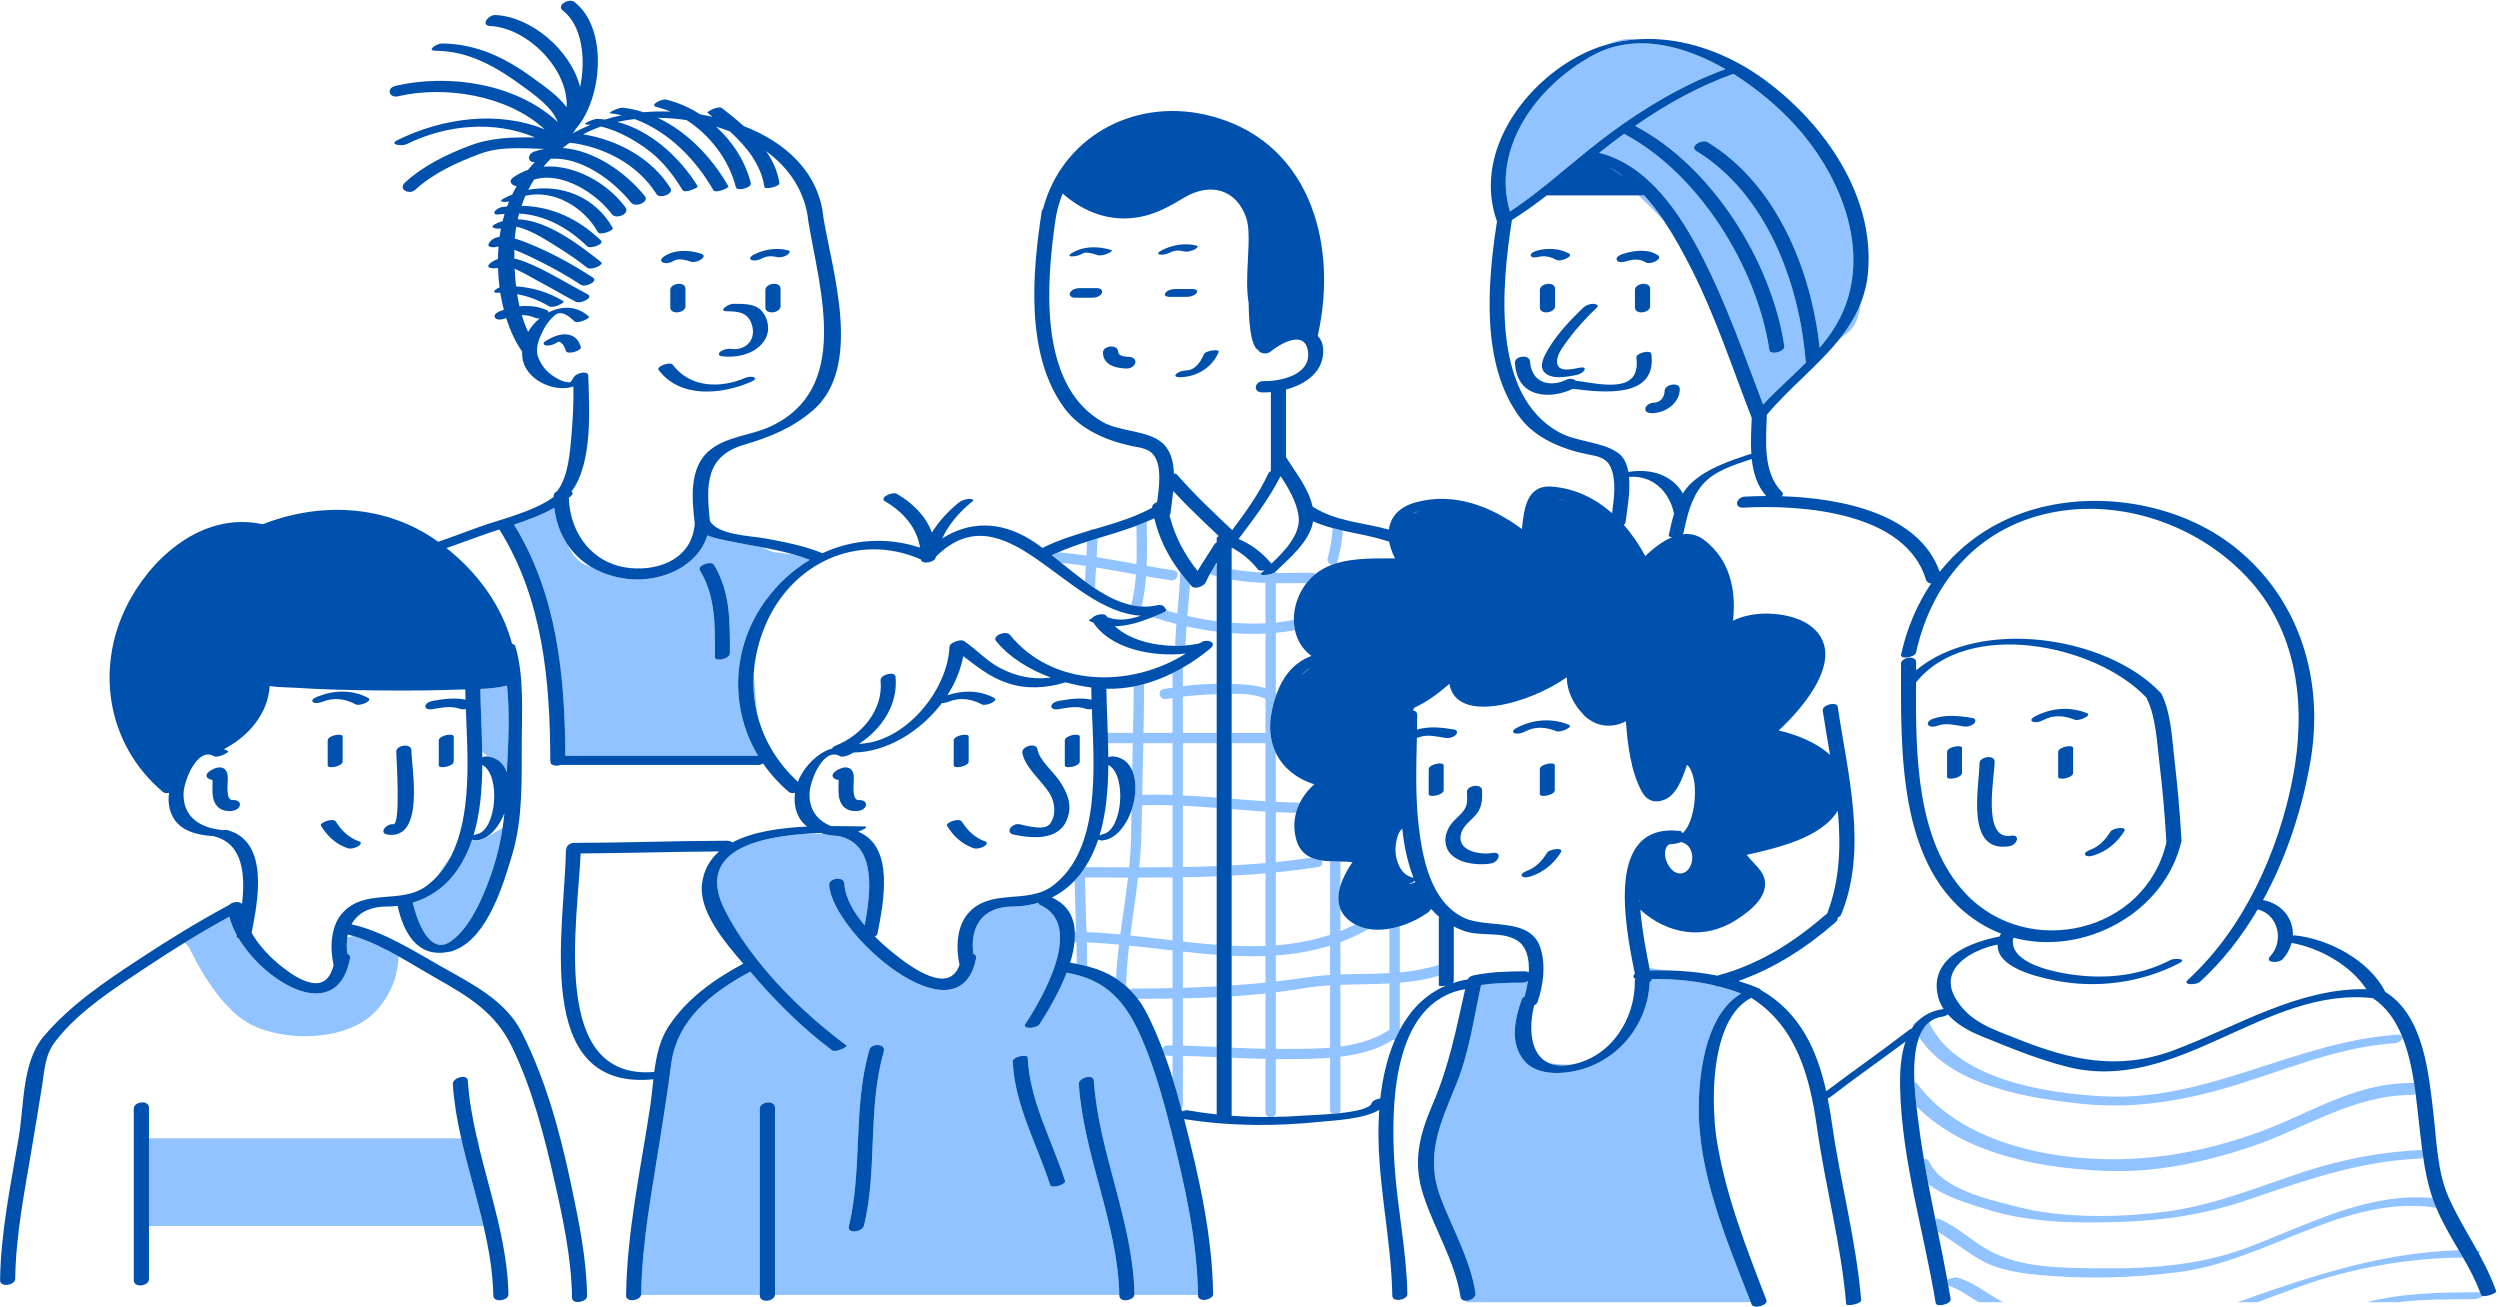
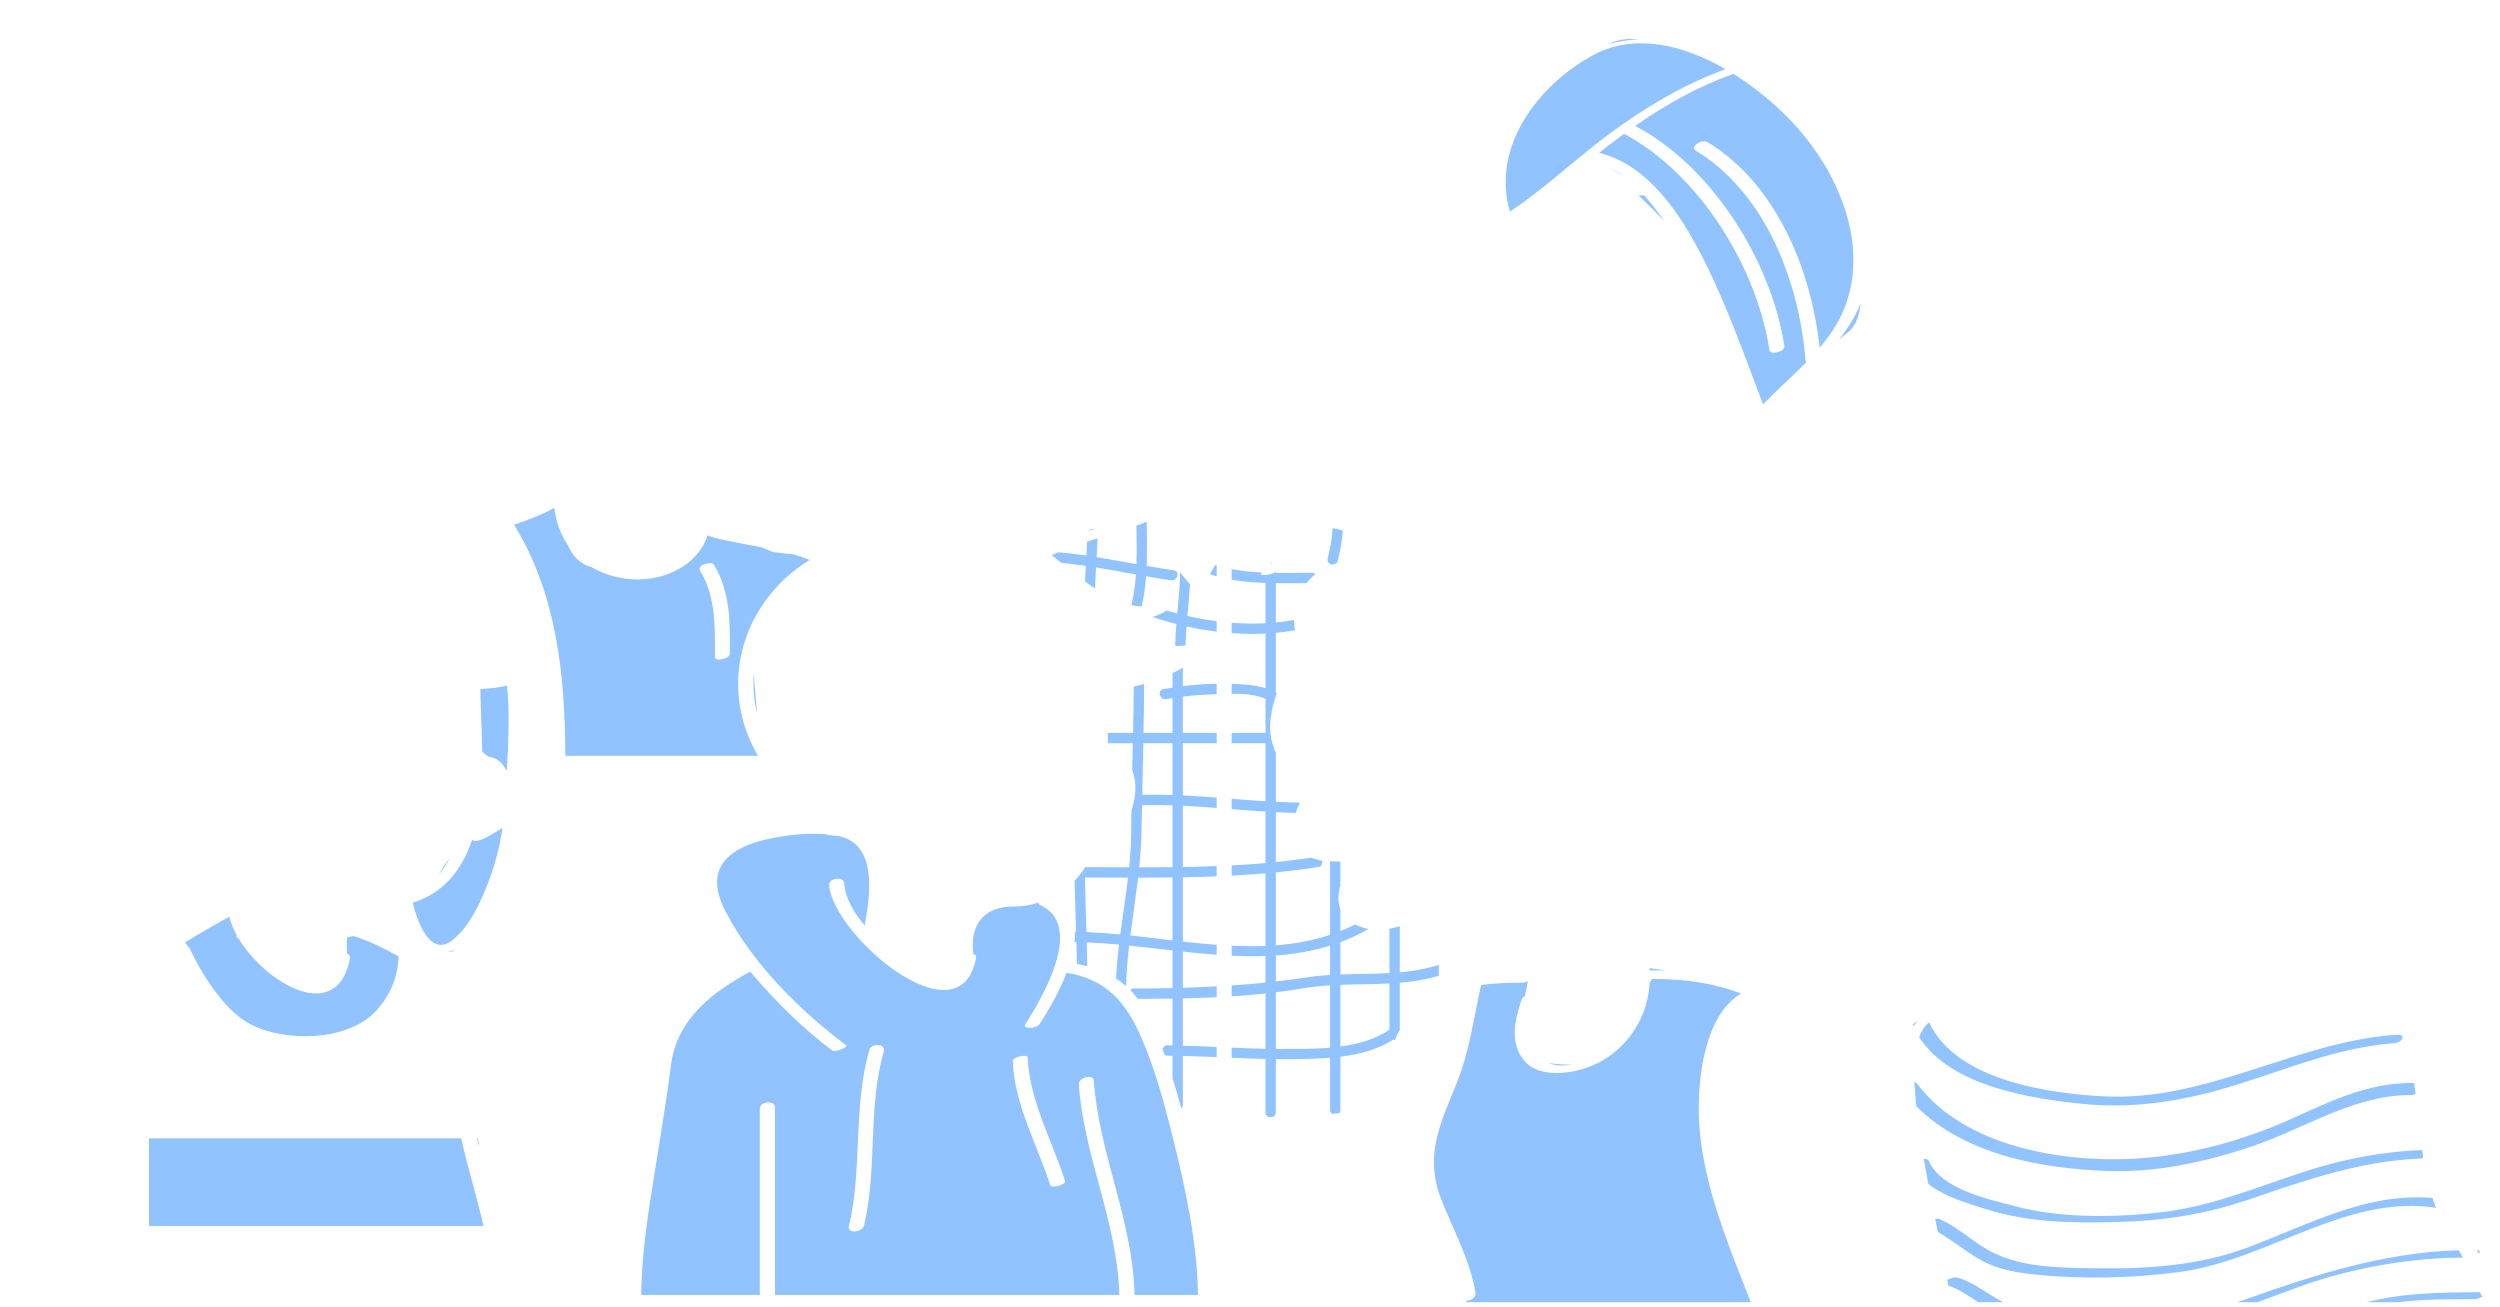
<svg xmlns="http://www.w3.org/2000/svg" width="484" height="253" viewBox="0 0 484 253" fill="none">
  <path d="M311.63 32.446C312.616 32.978 313.552 33.592 314.449 34.269L311.63 32.446ZM311.238 8.582C313.216 8.031 315.226 7.707 317.244 7.587C314.885 7.372 313.091 7.727 311.238 8.582ZM345.449 66.991C345.622 68.131 342.711 68.822 342.552 67.767C340.121 51.753 329.004 33.655 314.42 25.908C312.793 27.098 311.184 28.321 309.601 29.585C319.216 32.011 325.341 41.479 329.598 49.792C334.301 58.978 337.66 68.695 341.335 78.308C344.003 75.473 346.967 72.898 349.689 70.14C349.615 70.039 349.564 69.918 349.552 69.767C348.326 54.642 341.887 37.449 328.386 29.224C326.976 28.365 329.507 26.859 330.615 27.534C343.925 35.643 350.689 52.277 352.279 67.328C354.494 64.728 356.378 61.865 357.536 58.412C361.523 46.522 355.64 33.142 347.596 24.306C344.46 20.861 340.27 17.226 335.576 14.299C328.734 16.751 322.471 20.257 316.564 24.376C331.468 32.201 342.964 50.619 345.449 66.991ZM292.324 40.959C293.933 39.896 295.496 38.767 297.027 37.59C297.093 37.504 297.23 37.402 297.41 37.295C302.141 33.626 306.617 29.584 311.412 26.029C318.434 20.825 325.852 16.381 334.059 13.389C325.919 8.694 316.488 6.319 308.418 10.688C297.671 16.508 288.673 28.549 292.324 40.959ZM357.512 64.548C359.199 63.293 359.951 61.329 360.203 58.746C359.18 61.329 357.704 63.637 355.976 65.79C356.557 65.295 357.079 64.871 357.512 64.548ZM318.066 37.826C317.779 37.826 317.492 37.826 317.205 37.826C318.835 39.348 320.535 41.032 322.181 42.824C320.993 41.053 319.702 39.349 318.285 37.796C318.2 37.813 318.123 37.826 318.066 37.826ZM257.883 109.33C258.175 109.222 258.472 109.128 258.772 109.038C258.857 108.934 258.924 108.805 258.964 108.644C259.454 106.682 259.841 104.727 259.953 102.715C259.291 102.567 258.633 102.407 257.98 102.23C257.913 104.238 257.522 106.162 257.036 108.113C256.867 108.789 257.353 109.241 257.883 109.33ZM220.019 109.212C217.451 108.75 214.884 108.281 212.31 107.867C212.385 106.658 212.444 105.448 212.475 104.237C211.801 104.442 211.129 104.652 210.458 104.865C210.425 105.763 210.382 106.66 210.328 107.558C208.524 107.294 206.713 107.076 204.892 106.918C204.468 107.102 204.04 107.272 203.622 107.473C204.234 107.96 204.858 108.466 205.488 108.978C207.068 109.128 208.642 109.316 210.21 109.546C210.147 110.55 210.095 111.555 210.055 112.56C210.701 113.036 211.353 113.498 212.013 113.933C212.038 112.573 212.109 111.214 212.192 109.857C214.771 110.274 217.342 110.749 219.915 111.212C219.775 113.189 219.516 115.157 219.035 117.113C219.032 117.127 219.036 117.137 219.034 117.151C219.689 117.296 220.348 117.393 221.012 117.429C221.475 115.483 221.738 113.525 221.884 111.56C223.497 111.841 225.113 112.111 226.735 112.343C227.996 112.523 228.539 110.596 227.266 110.414C225.503 110.162 223.748 109.869 221.995 109.562C222.104 106.714 222.031 103.852 222.006 100.984C221.348 101.266 220.685 101.536 220.015 101.786C220.046 104.268 220.102 106.745 220.019 109.212ZM220.563 99.509C220.593 99.496 220.622 99.482 220.652 99.468C220.62 99.479 220.594 99.496 220.563 99.509ZM210.716 102.79C211.085 102.681 211.453 102.571 211.821 102.463C211.428 102.35 210.977 102.464 210.716 102.79ZM234.734 111.343C235.006 111.426 235.278 111.497 235.551 111.571C235.551 110.879 235.551 110.187 235.551 109.494C235.456 109.467 235.361 109.443 235.265 109.414C235.261 109.413 235.258 109.414 235.254 109.413C234.916 109.949 234.59 110.492 234.283 111.045C234.396 111.172 234.534 111.283 234.734 111.343ZM238.449 112.219C238.449 111.54 238.449 110.861 238.449 110.182C240.395 110.548 242.355 110.739 244.326 110.833C244.28 110.877 244.228 110.925 244.183 110.968C243.524 111.604 246.298 111.291 246.817 110.79C246.876 110.733 246.94 110.673 247 110.615V110.917C249.326 110.945 251.663 110.89 254 110.879C254.284 110.878 254.495 110.984 254.654 111.135C254.034 111.633 253.461 112.214 252.941 112.888C250.957 112.905 248.975 112.934 247 112.91V120.512C248.172 120.397 249.334 120.233 250.484 120.022C250.489 120.699 250.565 121.365 250.705 122.013C249.482 122.231 248.247 122.4 247 122.516V134.177C247.058 134.214 247.111 134.258 247.168 134.295C246.772 135.368 246.453 136.516 246.205 137.733C245.59 140.753 245.914 143.473 247 145.739V155.234C248.499 155.307 249.998 155.364 251.5 155.38C251.558 155.38 251.6 155.404 251.653 155.413C251.339 156.038 251.083 156.687 250.906 157.367C249.602 157.344 248.301 157.298 247 157.235V166.905C249.294 166.674 251.585 166.384 253.873 166.039C254.494 166.308 255.17 166.483 255.885 166.588C256.103 167.103 255.967 167.734 255.266 167.845C252.516 168.28 249.76 168.622 247 168.896V183.013C250.569 182.741 254.08 182.117 257.5 180.982V166.737C258.161 166.77 258.833 166.781 259.5 166.794V171.507C259.027 173.046 258.936 174.582 259.5 175.968V180.254C260.467 179.87 261.426 179.441 262.377 178.966C263.186 179.406 264.053 179.694 264.956 179.85C263.165 180.867 261.346 181.712 259.5 182.398V188.656C262.674 188.54 265.848 188.569 269 188.395V179.798C269.673 179.682 270.342 179.52 271 179.319V188.252C273.54 188.025 276.06 187.591 278.551 186.797C278.551 187.501 278.551 188.205 278.551 188.909C276.063 189.652 273.541 190.044 271 190.259V199.366C270.659 200.005 270.339 200.659 270.047 201.333C269.926 201.337 269.805 201.328 269.69 201.295C266.749 203.197 263.162 204.123 259.5 204.577V214.879C259.5 215.155 259.397 215.359 259.253 215.517C258.796 215.566 258.338 215.608 257.885 215.646C257.661 215.487 257.499 215.238 257.499 214.879V204.778C255.002 204.984 252.52 205.023 250.237 205.05C249.157 205.063 248.078 205.06 246.999 205.048V215.379C246.999 215.817 246.761 216.095 246.456 216.235C246.162 216.239 245.869 216.252 245.575 216.254C245.253 216.12 244.999 215.835 244.999 215.379V205.01C242.814 204.96 240.631 204.873 238.448 204.781C238.448 204.128 238.448 203.475 238.448 202.822C240.631 202.921 242.814 203.01 244.999 203.049V192.344C242.818 192.581 240.634 192.754 238.448 192.896C238.448 192.192 238.448 191.489 238.448 190.785C240.632 190.635 242.814 190.46 244.999 190.234V185.08C242.83 185.16 240.644 185.125 238.448 185.021C238.448 184.377 238.448 183.734 238.448 183.09C240.645 183.192 242.832 183.22 244.999 183.13V169.078C242.817 169.267 240.633 169.407 238.448 169.522C238.448 168.862 238.448 168.202 238.448 167.542C240.634 167.427 242.818 167.286 244.999 167.094V157.121C242.813 156.987 240.63 156.817 238.448 156.646C238.448 155.979 238.448 155.313 238.448 154.646C240.631 154.817 242.814 154.987 244.999 155.121V143.881H238.448C238.448 143.214 238.448 142.548 238.448 141.881H245V135.293C243.138 134.433 240.688 134.289 238.449 134.313C238.449 133.676 238.449 133.039 238.449 132.402C238.486 132.403 238.523 132.402 238.56 132.404C240.629 132.488 242.948 132.572 245 133.243V122.66C242.828 122.769 240.636 122.725 238.449 122.563C238.449 121.896 238.449 121.228 238.449 120.561C240.637 120.73 242.829 120.777 245 120.663V112.858C242.803 112.778 240.617 112.6 238.449 112.219ZM259.5 202.608C262.954 202.146 266.269 201.21 269 199.348V190.396C265.847 190.565 262.671 190.544 259.5 190.665V202.608ZM247 190.004C249.054 189.769 251.11 189.509 253.173 189.195C254.612 188.976 256.055 188.844 257.5 188.755V183.084C254.07 184.148 250.561 184.723 247 184.971V190.004ZM247 203.064C247.211 203.065 247.421 203.07 247.632 203.069C250.687 203.061 254.115 203.124 257.5 202.832V190.761C255.75 190.869 254.004 191.044 252.266 191.342C250.513 191.643 248.757 191.886 247 192.105V203.064ZM225.779 118.196C225.686 118.339 225.455 118.508 225.011 118.699C224.393 118.965 223.771 119.223 223.148 119.472C224.647 119.963 226.181 120.412 227.743 120.806C227.629 122.216 227.543 123.627 227.512 125.042C228.194 125.046 228.864 125.022 229.514 124.967C229.543 123.732 229.611 122.5 229.705 121.27C231.627 121.695 233.582 122.034 235.551 122.279C235.551 121.608 235.551 120.937 235.551 120.266C233.639 120.018 231.74 119.679 229.874 119.258C230.058 117.217 230.26 115.177 230.386 113.132C229.709 112.356 229.076 111.577 228.486 110.79C228.425 113.464 228.161 116.124 227.918 118.785C227.198 118.601 226.486 118.402 225.779 118.196ZM246.314 108.963C246.201 108.93 246.084 108.914 245.965 108.917C246.024 108.987 246.087 109.053 246.145 109.124C246.201 109.071 246.258 109.017 246.314 108.963ZM235.551 202.692C235.551 203.348 235.551 204.005 235.551 204.661C233.368 204.568 231.184 204.479 229 204.427V213.879C229 214.192 228.879 214.424 228.702 214.585C228.177 212.613 227.614 210.647 227 208.695V204.395C226.667 204.391 226.333 204.381 226 204.379C225.785 204.378 225.62 204.308 225.476 204.214C225.342 203.849 225.213 203.482 225.075 203.119C225.167 202.718 225.467 202.375 226 202.379C226.333 202.381 226.667 202.391 227 202.396V193.331C224.762 193.363 222.521 193.372 220.278 193.375C219.816 192.759 219.325 192.191 218.808 191.667C218.969 191.497 219.196 191.379 219.5 191.379C222.014 191.379 224.511 191.35 227 191.296V184.008C224.192 183.688 221.387 183.35 218.594 183.064C218.297 185.672 218.079 188.287 218.015 190.918C217.399 190.375 216.751 189.881 216.066 189.442C216.17 187.244 216.379 185.056 216.64 182.874C214.549 182.681 212.469 182.529 210.403 182.446C210.444 183.983 210.47 185.522 210.485 187.06C209.834 186.887 209.166 186.734 208.477 186.605C208.459 185.199 208.439 183.793 208.4 182.388C208.278 182.386 208.156 182.382 208.034 182.38C208.104 181.695 208.123 181.028 208.088 180.381C208.171 180.383 208.254 180.385 208.336 180.387C208.231 177.095 208.105 173.802 208.04 170.508C208.425 170.104 208.796 169.683 209.144 169.231C209.479 168.794 209.786 168.341 210.082 167.882C212.92 167.888 215.761 167.904 218.601 167.912C218.834 165.577 218.992 163.235 218.998 160.879C219.002 159.555 219.033 158.231 219.05 156.906C219.967 154.259 220.115 151.26 219.186 149.147C219.228 147.391 219.268 145.635 219.31 143.879H214.52C214.503 143.207 214.484 142.544 214.462 141.879H219.356C219.423 138.887 219.478 135.895 219.493 132.902C220.166 132.771 220.834 132.61 221.498 132.427C221.487 135.577 221.44 138.728 221.383 141.878H227V135.145C226.588 135.21 226.176 135.266 225.766 135.343C224.506 135.579 223.968 133.652 225.235 133.414C225.818 133.305 226.412 133.225 227.001 133.131V130.318C227.672 129.987 228.332 129.637 228.978 129.265C228.982 129.305 229.001 129.334 229.001 129.377V132.835C231.173 132.563 233.368 132.409 235.552 132.373C235.552 133.046 235.552 133.719 235.552 134.392C235.51 134.393 235.461 134.395 235.419 134.397C233.274 134.469 231.131 134.61 229.001 134.863V141.877H235.552C235.552 142.544 235.552 143.21 235.552 143.877H229V153.988C231.186 154.097 233.368 154.255 235.551 154.422C235.551 155.089 235.551 155.755 235.551 156.422C233.368 156.255 231.185 156.097 229 155.988V167.86C231.185 167.825 233.369 167.76 235.551 167.673C235.551 168.333 235.551 168.993 235.551 169.653C233.369 169.741 231.185 169.806 229 169.843V182.289C231.187 182.534 233.373 182.751 235.551 182.912C235.551 183.555 235.551 184.199 235.551 184.841C233.372 184.681 231.187 184.467 229 184.228V191.241C231.189 191.178 233.371 191.081 235.551 190.96C235.551 191.659 235.551 192.358 235.551 193.058C233.369 193.165 231.186 193.245 229 193.289V202.43C231.185 202.491 233.368 202.591 235.551 202.692ZM218.386 169.907C215.605 169.901 212.824 169.887 210.043 169.882C210.105 173.404 210.237 176.924 210.345 180.445C212.508 180.533 214.69 180.699 216.887 180.913C217.37 177.242 217.954 173.581 218.386 169.907ZM227 169.874C224.776 169.9 222.551 169.91 220.326 169.909C219.882 173.649 219.303 177.375 218.83 181.112C221.541 181.403 224.269 181.742 226.999 182.063V169.874H227ZM227 155.912C225.035 155.844 223.068 155.82 221.098 155.872C221.064 157.54 221.027 159.21 221 160.878C220.962 163.235 220.788 165.579 220.547 167.916C222.698 167.918 224.85 167.909 227 167.886V155.912ZM227 143.879H221.347C221.281 147.21 221.207 150.541 221.137 153.872C223.095 153.821 225.049 153.844 227 153.912V143.879ZM222.778 117.385C222.813 117.381 222.848 117.372 222.883 117.368C222.846 117.37 222.813 117.378 222.778 117.385ZM98.16 132.739C98.148 132.738 98.136 132.739 98.124 132.738C96.486 133.15 94.741 133.308 93.003 133.381C93.038 136.836 93.252 140.653 93.336 144.554L93.375 145.587L94.576 146.485C96.187 146.716 97.271 147.652 97.906 148.975L98.136 149.147C98.421 143.787 98.708 138.098 98.16 132.739ZM84.926 169.319C85.79 168.329 86.524 167.237 87.149 166.067C86.444 166.933 85.694 167.994 84.926 169.319ZM79.912 174.758C80.63 177.856 83.112 185.445 87.491 182.095C90.658 179.672 92.665 175.461 94.133 171.824C95.673 168.009 96.703 164.193 97.3 160.259C96.819 160.555 96.21 160.93 95.417 161.418C91.833 163.625 91.418 162.544 91.418 162.544C90.609 164.961 89.492 167.221 87.948 169.229C85.853 171.955 83.06 173.806 79.912 174.758ZM86.683 184.309C87.272 184.371 87.756 184.211 88.195 183.874C87.772 184.045 87.334 184.182 86.881 184.278C86.812 184.293 86.75 184.296 86.683 184.309ZM107.313 98.311C107.624 101.034 108.525 103.449 109.905 105.478C110.77 107.5 112.182 109.193 114.461 109.762C116.554 111.016 119.026 111.834 121.812 112.104C128.089 112.713 135.065 109.707 136.958 103.646C138.493 104.309 140.349 104.571 141.733 104.864C143.588 105.257 145.462 105.577 147.329 105.92L149.645 106.88L153.654 107.341C154.708 107.644 155.752 107.983 156.778 108.396C153.526 110.335 150.595 112.986 148.195 116.292C141.512 125.502 141.303 137.201 146.765 146.325C134.329 146.325 121.893 146.325 109.457 146.325C109.362 130.779 107.84 115.081 99.517 101.573C102.197 100.676 104.935 99.656 107.313 98.311ZM135.512 110.442C138.637 115.547 138.426 121.495 138.41 127.267C138.408 128.143 141.305 127.602 141.307 126.491C141.324 120.502 141.433 114.592 138.205 109.316C137.715 108.516 134.894 109.433 135.512 110.442ZM146.56 138.106C146.388 136.059 146.178 133.55 145.92 130.478C145.754 133.077 145.968 135.636 146.56 138.106ZM92.539 220.385H92.342C92.488 221.021 92.634 221.656 92.788 222.291L92.539 220.385ZM299.834 205.796C300.941 206.287 302.356 206.444 304.146 206.129C304.206 206.119 304.261 206.1 304.32 206.089C302.86 206.152 301.346 206.045 299.834 205.796ZM67.235 181.463C67.085 182.457 67.084 183.536 67.234 184.675C67.61 184.789 67.853 185.052 67.77 185.499C65.333 198.522 51.471 190.477 46.181 181.658C45.911 181.59 45.745 181.443 45.794 181.196C45.804 181.143 45.815 181.087 45.826 181.033C45.166 179.835 44.673 178.634 44.395 177.475C41.482 179.063 38.61 180.736 35.781 182.48L36.693 183.551C36.693 183.551 41.644 194.69 48.419 198.255C55.194 201.82 67.2 201.619 72.715 195.802C76.346 191.972 77.09 187.665 77.178 185.162C74.335 183.57 71.371 182.1 68.434 181.224L67.235 181.463ZM480.359 250.708C480.296 250.53 480.214 250.362 480.148 250.186C472.786 250.191 465.306 250.277 458.189 252.102H464.33C469.2 251.502 474.181 251.529 479.078 251.527C479.495 251.527 480.246 251.23 480.72 250.916C480.533 250.889 480.401 250.825 480.359 250.708ZM28.84 220.385C28.84 226.04 28.84 231.696 28.84 237.351H93.609C92.293 231.68 90.562 226.067 89.285 220.385H28.84ZM383.02 252.101H387.838C384.801 250.593 382.24 248.255 378.907 247.325C378.513 247.215 377.638 247.467 376.992 247.783C377.058 248.144 377.118 248.506 377.183 248.867C379.289 249.607 381.129 250.897 383.02 252.101ZM479.523 242.038C479.643 242.252 479.763 242.466 479.881 242.681C480.208 242.381 480.227 242.099 479.523 242.038ZM226.765 219.068C229.318 229.227 231.787 240.166 231.93 250.701H219.617C219.623 250.66 219.634 250.621 219.633 250.578C219.346 236.418 212.711 223.226 211.759 209.15C211.675 207.895 208.77 208.575 208.862 209.926C209.799 223.778 216.38 236.784 216.699 250.701H150.026C150.029 250.669 150.039 250.639 150.039 250.607C150.039 238.555 150.039 226.502 150.039 214.45C150.039 212.865 147.095 213.253 147.095 214.638C147.095 226.659 147.095 238.68 147.095 250.701H124.116C124.123 250.659 124.136 250.619 124.136 250.576C124.255 240.39 126.308 230.133 127.859 220.095C128.577 215.449 129.324 210.806 129.917 206.143C131.04 197.31 137.854 192.107 145.24 188.116C145.252 188.13 145.265 188.145 145.277 188.159C149.969 193.672 155.286 199.027 161.109 203.356C161.754 203.836 164.256 202.681 163.84 202.372C154.82 195.665 145.61 186.416 140.431 176.399C134.622 165.163 145.728 162.205 155.745 161.438C157.046 161.406 158.322 161.417 159.53 161.47C160.567 161.716 161.633 161.83 162.637 161.888C162.677 161.921 162.731 161.952 162.815 161.974C169.769 163.828 168.535 173.109 167.391 179.155C165.29 176.66 163.611 173.828 163.452 171.035C163.367 169.548 160.452 170.041 160.521 171.276C161.065 180.847 185.733 202.153 188.97 185.498C189.057 185.05 188.813 184.788 188.434 184.675C187.752 179.505 190.084 175.514 196.094 175.508C197.818 175.507 199.484 175.242 201.066 174.769C201.026 174.934 201.105 175.09 201.375 175.211C210.002 179.094 201.894 193.06 198.534 198.206C197.776 199.366 200.703 199.125 201.241 198.302C202.759 195.977 204.992 192.241 206.498 188.329C214.227 189.605 217.996 194.021 221.015 200.993C223.524 206.793 225.228 212.953 226.765 219.068ZM168.312 203.23C165.098 214.413 167.018 226.184 164.338 237.449C163.99 238.911 166.963 238.584 167.28 237.252C169.912 226.188 167.941 214.579 171.094 203.607C171.568 201.959 168.684 201.935 168.312 203.23ZM206.195 228.619C203.683 220.803 199.293 213.04 198.964 204.7C198.938 204.042 196.03 204.554 196.067 205.476C196.396 213.816 200.786 221.579 203.298 229.395C203.555 230.194 206.434 229.362 206.195 228.619ZM434.332 251.702C433.942 251.841 433.552 251.97 433.162 252.1H437.068C439.916 251.06 442.742 249.968 445.566 248.96C455.186 245.529 466.525 243.481 476.851 243.477C476.576 243 476.298 242.525 476.018 242.05C461.555 242.456 447.864 246.874 434.332 251.702ZM319.436 187.887C320.489 187.858 321.54 187.852 322.589 187.869C321.246 187.676 320.104 187.521 319.34 187.42C319.373 187.582 319.405 187.736 319.436 187.887ZM409.734 236.586C418.789 236.36 426.943 235.118 435.557 232.168C446.683 228.356 457.173 224.695 468.998 224.279C469.017 224.104 469.056 223.932 469.088 223.759C469.034 223.381 468.982 223.002 468.933 222.623C461.241 222.97 453.836 224.35 446.459 226.728C437.575 229.591 429.025 233.251 419.707 234.516C410.678 235.742 399.329 235.953 390.513 233.625C385.202 232.223 376 230.39 373.439 224.806C373.29 224.481 372.902 224.349 372.45 224.347C372.722 225.968 373.01 227.586 373.317 229.201C376.416 231.676 380.859 232.935 384.327 234.034C392.729 236.701 400.973 236.805 409.734 236.586ZM337.081 192.353C336.393 192.087 335.701 191.843 335.003 191.619C334.486 191.453 333.964 191.309 333.442 191.165C333.261 191.115 333.082 191.055 332.9 191.008C332.56 191.032 332.279 190.954 332.067 190.813C332.065 190.813 332.064 190.813 332.062 190.812C330.061 190.334 328.03 190.003 325.982 189.798C325.969 189.797 325.956 189.796 325.943 189.795C325.032 189.704 324.117 189.647 323.2 189.604C322.999 189.595 322.798 189.585 322.596 189.578C321.656 189.545 320.714 189.528 319.77 189.54C319.791 189.767 319.629 189.978 319.368 190.155C319.009 198.64 312.859 205.966 304.316 207.469C301.286 208.003 297.201 207.937 295.05 205.319C292.228 201.885 293.257 197.255 294.631 193.424C294.703 193.224 294.905 193.053 295.167 192.913C295.417 192.015 295.646 190.991 295.802 189.932C295.554 190.115 295.231 190.239 294.843 190.243C292.166 190.274 289.393 190.279 286.731 190.73C285.304 197.219 284.449 203.748 281.919 209.947C278.779 217.641 275.786 223.821 278.975 232.06C281.289 238.041 284.648 243.919 285.655 250.312C285.793 251.189 284.761 251.803 283.888 251.83V252.1H338.937C334.227 239.954 328.613 226.951 328.883 213.688C329.021 206.869 330.47 196.285 337.081 192.353ZM403.419 213.731C412.07 214.592 420.519 213.461 428.878 211.209C440.518 208.071 451.374 202.813 463.546 201.966C464.384 201.907 465.081 201.343 465.149 200.889C465.097 200.758 465.045 200.627 464.991 200.497C464.814 200.361 464.489 200.285 463.969 200.321C444.486 201.677 427.53 213.184 407.615 212.263C396.772 211.761 378.651 209.194 373.471 197.915C372.614 198.616 371.991 199.604 371.549 200.777C377.683 210.368 393.262 212.721 403.419 213.731ZM370.412 198.667C370.724 198.248 371.076 197.861 371.464 197.505C371.058 197.773 370.663 198.065 370.277 198.377C370.319 198.477 370.368 198.57 370.412 198.667ZM470.926 231.926C458.066 230.83 447.002 237.087 434.863 241.613C424.321 245.544 412.775 245.787 401.667 245.468C396.202 245.311 390.954 244.94 385.955 242.551C382.206 240.761 379.335 237.666 375.489 236.01C375.289 235.924 374.988 235.928 374.658 235.988C374.83 236.831 375.002 237.675 375.174 238.517C378.058 240.166 380.613 242.357 383.531 243.984C386.946 245.887 390.957 246.464 394.785 246.832C403.697 247.686 412.914 247.427 421.786 246.28C438.927 244.065 454.197 231.119 471.657 233.828C471.492 233.434 471.313 233.049 471.165 232.647C471.078 232.407 471.007 232.166 470.926 231.926ZM435.524 222.097C445.988 218.64 455.501 211.993 466.779 211.993C467.125 211.993 467.421 211.903 467.661 211.761C467.572 211.073 467.474 210.38 467.366 209.68C467.259 209.663 467.143 209.654 467.016 209.654C458.192 209.654 451.14 213.243 443.237 216.772C433.871 220.957 423.551 223.726 413.309 224.312C399.139 225.122 380.274 221.936 371.212 209.877C371.064 209.681 370.857 209.557 370.624 209.485C370.701 211.16 370.861 212.78 371.024 214.182C380.321 223.572 395.406 226.27 408.047 226.7C417.445 227.021 426.647 225.028 435.524 222.097Z" fill="#90C3FF" />
-   <path d="M395.585 139.404C395.018 139.706 394.179 139.954 393.545 139.719C392.908 139.484 393.515 138.931 393.844 138.757C397.046 137.054 400.651 136.719 404.042 138.071C405.111 138.497 402.461 139.651 401.702 139.348C399.646 138.529 397.592 138.336 395.585 139.404ZM76.713 145.507C76.749 146.92 77.598 159.751 76.153 159.575C74.782 159.408 73.172 161.362 75.129 161.6C82.225 162.465 79.74 149.114 79.642 145.26C79.604 143.784 76.682 144.273 76.713 145.507ZM190.777 162.917C188.803 162.22 187.322 160.857 186.235 159.087C185.709 158.231 182.976 159.275 183.338 159.863C184.572 161.872 186.188 163.397 188.438 164.192C189.075 164.417 189.91 164.186 190.478 163.876C190.793 163.704 191.424 163.145 190.777 162.917ZM66.336 147.406C66.336 145.799 66.336 144.192 66.336 142.585C66.336 141.856 63.439 142.353 63.439 143.361C63.439 144.968 63.439 146.575 63.439 148.182C63.438 148.911 66.336 148.414 66.336 147.406ZM71.248 135.104C68.123 133.442 64.608 133.609 61.38 134.895C61.131 134.994 60.104 135.498 60.566 135.906C61.022 136.309 61.981 136.04 62.461 135.849C64.681 134.965 66.836 135.28 68.908 136.382C69.627 136.763 72.313 135.669 71.248 135.104ZM376.949 145.586C376.949 147.193 376.949 148.799 376.949 150.406C376.949 151.135 379.846 150.638 379.846 149.63C379.846 148.023 379.846 146.417 379.846 144.81C379.846 144.082 376.949 144.578 376.949 145.586ZM403.743 165.571C404.21 165.983 405.144 165.686 405.638 165.512C408.036 164.667 409.926 163.084 411.251 160.926C411.883 159.897 409.012 160.3 408.587 160.991C407.599 162.599 406.372 163.923 404.558 164.561C404.303 164.651 403.286 165.168 403.743 165.571ZM381.875 139.01C379.218 138.569 376.697 138.279 374.108 139.192C373.724 139.328 372.901 139.915 373.346 140.397C373.811 140.901 374.735 140.638 375.27 140.45C376.769 139.921 378.603 140.382 380.113 140.632C380.813 140.748 381.628 140.575 382.162 140.083C382.596 139.684 382.499 139.114 381.875 139.01ZM389.292 161.797C383.691 162.704 386.114 150.547 386.166 147.485C386.191 146.015 383.258 146.487 383.237 147.731C383.155 152.534 380.438 165.216 389.011 163.828C390.556 163.578 391.262 161.478 389.292 161.797ZM87.844 147.406C87.844 145.799 87.844 144.192 87.844 142.585C87.844 141.856 84.947 142.353 84.947 143.361C84.947 144.968 84.947 146.575 84.947 148.182C84.946 148.911 87.844 148.414 87.844 147.406ZM168.312 203.23C165.098 214.413 167.018 226.184 164.338 237.449C163.99 238.911 166.963 238.584 167.28 237.252C169.912 226.188 167.941 214.579 171.094 203.607C171.568 201.959 168.684 201.935 168.312 203.23ZM69.579 162.917C67.605 162.22 66.124 160.857 65.037 159.087C64.511 158.231 61.778 159.275 62.14 159.863C63.374 161.872 64.989 163.398 67.24 164.192C67.877 164.417 68.712 164.186 69.28 163.876C69.595 163.704 70.226 163.145 69.579 162.917ZM147.093 214.638C147.093 226.659 147.093 238.68 147.093 250.701C147.093 250.732 147.093 250.764 147.093 250.795C147.093 252.342 149.891 252.006 150.025 250.701C150.028 250.669 150.038 250.639 150.038 250.607C150.038 238.555 150.038 226.502 150.038 214.45C150.038 212.865 147.093 213.252 147.093 214.638ZM92.341 220.385C91.493 216.68 90.817 212.947 90.56 209.15C90.476 207.895 87.571 208.575 87.663 209.926C87.902 213.458 88.509 216.934 89.285 220.384C90.562 226.066 92.292 231.678 93.609 237.35C94.638 241.784 95.414 246.254 95.506 250.824C95.536 252.3 98.46 251.812 98.435 250.578C98.239 240.893 95.074 231.662 92.788 222.29C92.633 221.656 92.487 221.021 92.341 220.385ZM25.896 214.638C25.896 225.701 25.896 236.765 25.896 247.828C25.896 249.413 28.84 249.025 28.84 247.64C28.84 244.21 28.84 240.78 28.84 237.35C28.84 231.695 28.84 226.039 28.84 220.384C28.84 218.405 28.84 216.427 28.84 214.449C28.84 212.865 25.896 213.252 25.896 214.638ZM198.964 204.7C198.938 204.042 196.03 204.554 196.067 205.476C196.396 213.816 200.786 221.579 203.298 229.395C203.555 230.194 206.434 229.362 206.195 228.619C203.684 220.803 199.293 213.04 198.964 204.7ZM45.113 154.899C43.713 155.031 44.071 152.031 44.09 151.068C44.104 150.303 44.139 149.47 43.527 148.922C42.671 148.154 41.259 148.783 40.5 149.363C39.424 150.187 40.199 150.907 41.156 150.995C41.156 151.044 41.156 151.082 41.156 151.139C41.156 152.034 41.098 152.922 41.169 153.816C41.34 155.944 42.647 157.214 44.852 157.006C45.487 156.946 46.36 156.569 46.45 155.84C46.539 155.121 45.679 154.846 45.113 154.899ZM209.042 147.406C209.042 145.799 209.042 144.192 209.042 142.585C209.042 141.856 206.145 142.353 206.145 143.361C206.145 144.968 206.145 146.575 206.145 148.182C206.144 148.911 209.042 148.414 209.042 147.406ZM483.257 249.931C483.409 250.358 481.538 251.025 480.719 250.914C480.533 250.889 480.401 250.825 480.359 250.707C480.296 250.529 480.214 250.361 480.148 250.185C479.261 247.841 478.097 245.638 476.851 243.477C476.576 243 476.298 242.525 476.018 242.05C474.438 239.365 472.854 236.688 471.658 233.826C471.493 233.432 471.314 233.047 471.166 232.645C471.078 232.406 471.007 232.164 470.926 231.924C470.018 229.257 469.48 226.524 469.088 223.758C469.034 223.38 468.982 223.001 468.933 222.622C468.712 220.914 468.526 219.196 468.327 217.477C468.123 215.722 467.924 213.773 467.661 211.759C467.572 211.071 467.474 210.378 467.366 209.678C466.904 206.686 466.242 203.636 465.15 200.886C465.098 200.755 465.046 200.624 464.992 200.494C463.757 197.531 461.983 194.965 459.391 193.245C438.473 190.902 421.615 211.879 400.312 206.556C394.492 205.102 389.02 202.797 383.473 200.552C381.247 199.651 378.79 198.298 377.091 196.381C376.811 196.6 376.432 196.781 376.025 196.833C375.001 196.965 374.164 197.348 373.473 197.912C372.616 198.613 371.993 199.601 371.551 200.774C370.631 203.214 370.487 206.438 370.626 209.484C370.703 211.159 370.863 212.779 371.026 214.181C371.159 215.321 371.293 216.318 371.384 217.084C371.674 219.517 372.045 221.935 372.45 224.346C372.722 225.967 373.01 227.585 373.317 229.2C373.747 231.464 374.198 233.725 374.659 235.985C374.831 236.828 375.003 237.672 375.175 238.514C375.805 241.598 376.425 244.683 376.992 247.779C377.058 248.14 377.118 248.502 377.183 248.863C377.338 249.732 377.498 250.6 377.642 251.471C377.811 252.492 374.898 253.177 374.745 252.247C372.472 238.494 368.216 224.76 367.865 210.746C367.789 207.698 367.954 204.417 368.901 201.653C364.049 205.258 359.098 208.73 354.311 212.423C354.214 212.498 354.046 212.568 353.843 212.631C354.161 214.23 354.43 215.847 354.661 217.47C356.286 228.924 359.362 240.16 360.322 251.709C360.384 252.445 357.464 252.962 357.425 252.485C356.465 240.934 353.371 229.704 351.764 218.246C350.388 208.436 347.794 198.704 339.042 193.181C337.277 194.09 335.911 195.576 334.866 197.424C334.815 197.515 334.763 197.605 334.714 197.697C331.051 204.499 331.529 215.843 332.459 221.317C334.249 231.857 338.148 241.783 341.987 251.71C342.364 252.686 339.498 253.543 339.09 252.486C339.04 252.357 338.989 252.227 338.939 252.098C334.229 239.952 328.615 226.949 328.885 213.686C329.024 206.866 330.473 196.282 337.084 192.35C336.396 192.084 335.704 191.84 335.006 191.616C334.489 191.45 333.967 191.306 333.445 191.162C333.264 191.112 333.086 191.052 332.904 191.005C332.564 191.029 332.282 190.951 332.07 190.81C332.069 190.81 332.067 190.81 332.065 190.809C330.064 190.331 328.033 190 325.985 189.795C325.972 189.794 325.959 189.793 325.946 189.792C325.035 189.703 324.12 189.642 323.203 189.601C323.002 189.592 322.801 189.582 322.599 189.575C321.659 189.543 320.717 189.525 319.773 189.537C319.794 189.764 319.632 189.975 319.371 190.152C319.012 198.637 312.862 205.963 304.319 207.466C301.289 208 297.204 207.934 295.053 205.316C292.231 201.882 293.26 197.252 294.634 193.421C294.706 193.221 294.908 193.05 295.17 192.91C295.42 192.012 295.649 190.988 295.805 189.929C295.557 190.112 295.234 190.236 294.846 190.24C292.169 190.271 289.396 190.276 286.734 190.727C285.307 197.216 284.452 203.745 281.922 209.944C278.782 217.638 275.789 223.818 278.978 232.057C281.292 238.038 284.651 243.916 285.658 250.309C285.796 251.186 284.764 251.8 283.891 251.827C283.336 251.845 282.846 251.628 282.76 251.085C281.672 244.17 277.772 238.091 275.602 231.511C273.49 225.108 274.691 219.983 277.312 213.901C280.556 206.376 281.904 199.302 283.657 191.498C269.303 194.012 269.278 214.687 269.992 225.67C270.531 233.962 272.328 242.248 272.465 250.551C272.483 251.668 269.571 252.222 269.548 250.843C269.355 239.072 266.273 227.574 266.967 215.706C266.984 215.422 267.004 215.137 267.025 214.851C264.14 216.68 257.943 216.937 255.946 217.148C247.065 218.088 238.077 218.07 229.251 216.649C232.066 227.585 234.726 239.231 234.857 250.551C234.87 251.67 231.956 252.221 231.94 250.843C231.94 250.795 231.935 250.745 231.935 250.697C231.792 240.162 229.323 229.223 226.77 219.064C225.233 212.948 223.529 206.789 221.018 200.99C217.999 194.018 214.23 189.602 206.501 188.326C204.996 192.238 202.762 195.973 201.244 198.299C200.706 199.122 197.779 199.363 198.537 198.203C201.896 193.057 210.005 179.092 201.378 175.208C201.108 175.086 201.03 174.93 201.069 174.766C199.486 175.24 197.821 175.504 196.097 175.505C190.087 175.511 187.755 179.502 188.437 184.672C188.816 184.784 189.06 185.047 188.973 185.495C185.737 202.151 161.069 180.844 160.524 171.273C160.454 170.038 163.37 169.545 163.455 171.032C163.614 173.825 165.293 176.657 167.394 179.152C168.539 173.106 169.772 163.824 162.818 161.971C162.734 161.949 162.68 161.918 162.64 161.885C161.636 161.827 160.57 161.712 159.533 161.467C159.29 161.409 159.054 161.331 158.816 161.259C157.818 161.298 156.789 161.356 155.748 161.436C145.731 162.203 134.625 165.161 140.434 176.397C145.612 186.414 154.823 195.663 163.843 202.37C164.259 202.679 161.757 203.834 161.112 203.354C155.289 199.024 149.972 193.669 145.28 188.157C145.268 188.143 145.255 188.128 145.243 188.114C137.856 192.106 131.042 197.309 129.92 206.141C129.328 210.804 128.58 215.448 127.862 220.093C126.311 230.131 124.258 240.388 124.139 250.574C124.139 250.617 124.126 250.658 124.119 250.699C123.913 251.833 121.195 252.234 121.211 250.824C121.354 238.601 124.049 226.294 125.873 214.245C126.127 212.564 126.288 210.763 126.495 208.947C102.758 211.316 109.385 179.355 109.557 164.598C109.558 164.496 109.594 164.401 109.645 164.31C109.702 163.766 110.276 163.184 111.144 163.182C121.009 163.163 130.868 162.786 140.733 162.767C141.24 162.766 141.573 162.903 141.764 163.105C145.741 160.993 151.159 160.253 156.262 160.022C155.658 159.566 155.135 159.007 154.74 158.31C153.907 156.842 153.691 155.148 153.92 153.499C153.46 153.583 153.023 153.564 152.785 153.364C150.811 151.705 149.129 149.832 147.736 147.813C147.422 147.983 147.081 148.097 146.784 148.097C134.031 148.097 121.279 148.097 108.526 148.097C107.972 148.294 107.311 148.293 106.908 148.023C106.691 147.948 106.605 147.82 106.612 147.667C106.571 147.568 106.543 147.461 106.542 147.334C106.492 131.795 105.108 115.98 96.676 102.501C95.718 102.812 94.786 103.117 93.91 103.427C91.457 104.292 88.962 105.234 86.439 106.107C92.497 110.904 97.164 117.284 99.139 124.639C99.457 124.705 99.704 124.868 99.788 125.155C101.484 130.955 101.026 137.813 101.007 143.791C100.985 150.913 101.244 158.466 99.19 165.363C97.534 170.921 94.513 181.318 88.2 183.872C87.777 184.043 87.339 184.18 86.886 184.276C86.818 184.291 86.756 184.294 86.688 184.307C80.807 185.44 78.084 180.511 76.986 175.377C76.3 175.458 75.605 175.507 74.9 175.507C71.438 175.51 69.206 176.843 68.056 178.953C74.16 180.294 80.295 184.203 85.564 187.192C91.393 190.499 97.86 193.667 100.999 199.845C105.658 209.013 108.417 219.182 110.538 229.205C112.042 236.312 113.569 243.664 113.661 250.958C113.675 252.077 110.762 252.628 110.744 251.25C110.65 243.721 109.009 236.014 107.362 228.701C105.373 219.872 103.057 210.832 99.106 202.647C95.886 195.976 90.628 192.888 84.302 189.299C82.092 188.045 79.685 186.557 77.185 185.158C74.342 183.566 71.378 182.096 68.441 181.22C68.07 181.109 67.7 181.01 67.331 180.919C67.293 181.094 67.27 181.277 67.243 181.459C67.093 182.453 67.092 183.532 67.242 184.671C67.618 184.785 67.861 185.048 67.778 185.495C65.341 198.518 51.479 190.473 46.189 181.654C45.919 181.586 45.753 181.439 45.802 181.192C45.812 181.139 45.823 181.083 45.834 181.029C45.174 179.831 44.681 178.63 44.403 177.471C41.49 179.059 38.618 180.732 35.789 182.476C33.415 183.94 31.062 185.438 28.747 186.98C22.523 191.126 15.399 195.552 10.768 201.545C8.71 204.208 8.664 206.869 8.163 210.1C7.524 214.219 6.819 218.327 6.134 222.438C4.753 230.726 3.054 239.176 2.945 247.605C2.929 248.835 -0.002 249.316 0.017 247.856C0.138 238.541 2.114 229.188 3.652 220.03C4.664 214.002 4.261 205.697 8.364 200.77C13.415 194.706 20.316 190.057 26.852 185.755C32.539 182.011 38.358 178.415 44.367 175.204C44.912 174.581 46.316 174.392 46.856 174.999C47.499 169.524 47.112 163.433 41.624 161.97C41.54 161.948 41.486 161.917 41.446 161.884C38.55 161.716 35.092 161.038 33.544 158.309C32.711 156.841 32.495 155.146 32.724 153.498C32.264 153.582 31.827 153.563 31.589 153.363C20.391 143.942 18.181 128.483 25.323 115.809C30.399 106.802 40.069 99.107 50.86 101.499C62.007 97.123 74.675 97.659 84.671 104.77C84.724 104.808 84.775 104.849 84.828 104.887C87.508 103.979 90.154 102.951 92.716 102.036C97.037 100.493 103.26 99.092 107.192 96.211C107.192 96.207 107.192 96.204 107.192 96.2C107.186 96.171 107.187 96.138 107.189 96.106C107.189 96.068 107.185 96.032 107.185 95.994C107.187 95.608 107.466 95.298 107.85 95.095C110.024 92.33 110.334 87.639 110.628 84.353C110.911 81.186 111.051 78.007 111.015 74.827C107.172 76.094 101.724 73.466 101.146 69.34C101.086 68.914 101.069 68.488 101.086 68.066C99.777 66.204 98.754 63.975 97.996 61.563C97.931 61.588 97.862 61.609 97.798 61.636C97.272 61.858 96.316 62.064 95.867 61.56C95.414 61.051 96.222 60.48 96.617 60.313C96.916 60.187 97.226 60.076 97.538 59.969C97.261 58.894 97.03 57.795 96.854 56.677C96.702 56.678 96.552 56.67 96.399 56.675C94.995 56.719 95.828 56.031 96.713 55.64C96.551 54.386 96.452 53.123 96.415 51.864C95.341 52.094 93.858 51.864 94.851 51.012C95.333 50.598 95.857 50.323 96.404 50.145C96.417 49.322 96.447 48.504 96.513 47.7C95.52 48.022 94.156 47.932 94.669 47.083C95.135 46.313 95.873 45.959 96.714 45.85C96.789 45.306 96.877 44.77 96.977 44.244C95.92 44.356 94.555 44.038 95.932 43.35C96.377 43.127 96.832 42.952 97.293 42.814C97.412 42.328 97.544 41.856 97.687 41.394C97.389 41.422 97.09 41.451 96.788 41.495C94.769 41.788 95.922 40.27 97.234 40.08C97.55 40.034 97.862 40.004 98.175 39.971C98.295 39.65 98.417 39.33 98.548 39.018C97.563 39.187 96.231 39.1 97.556 38.401C98.079 38.125 98.613 37.886 99.153 37.67C99.425 37.112 99.718 36.573 100.027 36.045C99.047 35.898 98.292 35.097 99.398 34.324C100.295 33.698 101.241 33.226 102.216 32.886C102.637 32.365 103.076 31.861 103.535 31.376C102.175 31.527 101.93 29.879 103.48 29.328C104.117 29.101 104.763 28.948 105.411 28.828C101.239 28.719 96.849 28.304 92.939 29.771C88.419 31.467 83.973 33.474 80.371 36.754C79.242 37.782 76.97 36.647 78.421 35.325C82.029 32.039 86.49 29.87 91.03 28.167C95.188 26.606 99.317 26.564 103.567 26.599C95.66 23.264 86.394 24.121 78.701 27.918C77.801 28.362 75.181 28.001 76.925 27.14C85.633 22.843 96.362 21.335 105.464 25.057C98.249 18.398 86.055 16.53 77.093 18.639C75.296 19.062 74.74 17.053 76.554 16.626C86.741 14.229 99.903 16.109 107.954 23.599C106.941 20.756 103.229 18.176 101.235 16.717C96.139 12.989 90.873 9.873 84.343 9.825C82.397 9.81 84.604 8.412 85.533 8.419C92.207 8.469 97.789 11.153 103.095 15.034C104.88 16.34 107.921 18.368 109.708 20.753C110.068 13.296 102.02 5.38 94.93 5.043C92.97 4.95 94.504 2.841 95.926 2.909C102.853 3.239 110.519 9.705 112.307 16.858C113.466 11.35 112.704 4.925 108.956 2.038C107.638 1.022 110.179 -0.408 111.191 0.372C117.814 5.473 116.631 19.201 111.427 25.006C111.371 25.112 111.323 25.22 111.263 25.326C111.183 25.467 111.067 25.589 110.926 25.692C110.923 25.703 110.923 25.714 110.919 25.725C110.916 25.736 110.907 25.746 110.902 25.756C110.923 25.757 110.943 25.759 110.964 25.761C112.055 25.173 113.186 24.639 114.353 24.16C114.126 24.14 113.9 24.124 113.675 24.118C112.284 24.081 115.016 23.002 115.576 23.017C116.106 23.031 116.632 23.073 117.155 23.137C118.173 22.815 119.243 22.542 120.357 22.319C119.642 22.156 118.919 22.016 118.181 21.933C117.466 21.852 119.905 20.772 120.572 20.848C121.948 21.004 123.281 21.312 124.576 21.724C126.28 21.579 128.037 21.537 129.819 21.599C128.947 21.238 128.054 20.945 127.145 20.728C125.556 20.349 128.138 19.088 128.954 19.283C131.292 19.841 133.537 20.837 135.589 22.162C136.381 22.29 137.169 22.435 137.951 22.605C137.635 22.356 137.319 22.112 137.008 21.872C136.657 21.601 139.137 20.443 139.745 20.911C141.132 21.978 142.589 23.141 143.982 24.406C152.106 27.553 158.584 33.374 159.419 42.18C161.17 52.61 167.095 71.116 157.368 79.464C153.42 82.852 148.982 84.661 144.051 86.106C136.622 88.281 136.674 93.797 137.433 100.821C138.858 103.591 145.394 103.737 148.058 104.225C151.849 104.919 155.649 105.638 159.228 107.1C165.025 104.412 171.639 103.892 178.125 106.019C177.49 102.119 174.875 99.122 171.351 97.063C170.119 96.344 172.779 95.108 173.644 95.614C176.817 97.467 179.254 99.951 180.424 103.109C181.783 100.86 183.679 98.863 185.649 97.283C186.182 96.855 186.917 96.648 187.588 96.592C187.803 96.574 188.804 96.636 188.272 97.063C185.907 98.961 183.7 101.418 182.419 104.234C187.593 100.942 193.501 100.81 199.416 104.423C200.201 104.902 201.008 105.466 201.832 106.079C201.85 106.07 201.862 106.06 201.88 106.051C204.708 104.638 207.71 103.684 210.73 102.788C211.099 102.679 211.467 102.569 211.835 102.461C214.797 101.591 217.76 100.731 220.577 99.507C220.607 99.494 220.636 99.48 220.666 99.466C221.481 99.11 222.285 98.725 223.071 98.297C223.069 98.286 223.067 98.276 223.065 98.265C222.991 97.816 223.438 97.437 224.001 97.213C224.44 94.234 224.908 90.453 223.498 88.312C222.47 86.751 220.622 86.671 218.937 86.31C214.248 85.304 209.214 83.158 206.227 79.221C198.451 68.973 199.821 52.852 201.688 40.899C201.721 40.69 201.821 40.508 201.958 40.35C205.535 26.876 219.063 19.014 233.29 22.189C253.358 26.669 259.221 46.878 255.111 65.018C255.684 65.643 256.076 66.429 256.152 67.364C256.514 71.827 252.905 74.368 248.976 75.41C248.976 79.775 248.976 84.14 248.976 88.506C250.759 91.367 253.373 94.602 254.11 98.076C254.122 98.083 254.135 98.087 254.147 98.094C258.617 100.972 263.901 101.157 268.891 102.53C269.195 100.171 270.758 98.178 274.076 97.257C281.453 95.208 288.707 98.019 294.639 102.42C295.072 98.479 295.523 93.799 300.522 94.212C305.011 94.582 308.892 96.526 312.092 99.344C312.511 96.353 312.971 92.79 311.734 90.278C310.867 88.517 309.057 88.299 307.313 87.947C302.559 86.987 297.375 84.92 294.343 80.924C286.623 70.75 287.964 54.784 289.816 42.873C285.29 30.18 294.322 16.953 305.439 10.933C307.331 9.909 309.277 9.134 311.256 8.583C313.234 8.032 315.244 7.708 317.262 7.588C325.911 7.072 334.72 10.31 341.886 15.636C353.28 24.104 362.999 38.008 361.641 52.82C361.445 54.964 360.943 56.924 360.22 58.748C359.197 61.331 357.721 63.639 355.993 65.792C351.847 70.954 346.264 75.233 342.056 80.31C342.057 80.336 342.065 80.358 342.064 80.386C341.891 85.261 341.243 91.533 345.023 95.293C345.28 95.548 345.204 95.827 344.956 96.071C356.805 96.45 371.562 99.532 375.529 110.709C379.51 105.683 384.801 101.763 391.304 99.399C404.762 94.508 421.819 97.127 432.969 106.182C445.399 116.277 449.969 131.881 447.296 147.412C445.725 156.54 442.715 165.889 438.122 174.253C441.82 174.926 444.033 177.916 443.901 181.113C444.035 181.087 444.151 181.075 444.236 181.084C450.702 181.729 458.608 185.856 461.671 191.825C461.762 191.882 461.799 191.954 461.79 192.036C469.241 196.609 470.211 207.839 471.12 215.664C471.74 221.001 471.859 226.9 474.08 231.87C475.656 235.396 477.671 238.68 479.54 242.038C479.66 242.252 479.78 242.466 479.898 242.681C481.162 245.016 482.355 247.396 483.257 249.931ZM93.003 133.38C93.038 136.835 93.252 140.652 93.336 144.553C93.351 145.237 93.371 145.917 93.375 146.604C93.697 146.488 93.995 146.417 94.178 146.429C94.317 146.438 94.444 146.465 94.576 146.483C96.187 146.714 97.271 147.65 97.906 148.973C97.982 149.132 98.056 149.292 98.12 149.461C98.125 149.357 98.131 149.25 98.137 149.146C98.422 143.786 98.709 138.097 98.16 132.738C98.148 132.737 98.136 132.738 98.124 132.737C96.486 133.149 94.741 133.308 93.003 133.38ZM91.673 161.739C91.855 161.638 92.075 161.545 92.383 161.479C96.114 160.686 97.009 150.015 93.375 148.094C93.339 152.789 92.957 157.49 91.673 161.739ZM91.417 162.545C90.608 164.962 89.491 167.222 87.947 169.23C85.852 171.955 83.06 173.805 79.911 174.757C80.629 177.855 83.111 185.444 87.49 182.094C90.657 179.671 92.664 175.46 94.132 171.823C95.672 168.008 96.702 164.192 97.299 160.258C97.441 159.322 97.566 158.382 97.659 157.431C96.643 160.019 94.888 162.17 92.695 162.636C92.077 162.769 91.645 162.7 91.417 162.545ZM72.916 133.663C67.665 133.6 62.402 133.503 57.161 133.149C55.666 133.048 53.871 133.069 52.203 132.825C51.905 138.149 48.056 142.633 43.34 145.031C43.611 145.135 43.882 145.264 44.151 145.42C44.51 145.629 42.137 146.819 41.42 146.401C38.224 144.54 35.649 151.085 35.54 153.494C35.323 158.281 38.978 160.407 43.299 160.716C43.561 160.661 43.795 160.644 43.955 160.686C52.22 162.889 49.934 174.374 48.711 180.604C50.221 183.226 52.531 185.576 54.627 187.196C56.267 188.464 58.11 189.785 60.174 190.236C62.888 190.828 64.02 189.029 64.599 186.826C64.582 186.787 64.562 186.75 64.553 186.705C63.875 183.58 63.989 179.437 66.175 176.899C70.6 171.76 77.716 175.276 82.74 171.391C83.55 170.765 84.274 170.069 84.928 169.319C85.792 168.329 86.526 167.237 87.151 166.067C91.422 158.07 90.539 146.334 90.185 137.264C89.778 137.349 89.355 137.343 88.958 137.202C87.249 136.598 85.344 137.032 83.613 137.319C83.213 137.385 82.205 137.302 82.351 136.657C82.5 135.995 83.434 135.741 83.991 135.649C86.058 135.306 88.099 135.032 90.122 135.458C90.102 134.773 90.089 134.11 90.083 133.468C89.823 133.475 89.561 133.482 89.305 133.491C83.844 133.69 78.378 133.728 72.916 133.663ZM139.217 164.837C130.279 164.88 121.346 165.176 112.408 165.226C111.862 178.628 106.341 209.23 126.663 207.531C127.081 204.382 127.753 201.268 129.424 198.736C133.027 193.276 138.22 189.641 143.898 186.564C140.265 182.366 135.236 176.393 135.91 171.071C136.247 168.413 137.451 166.386 139.217 164.837ZM335.575 14.299C328.733 16.751 322.47 20.257 316.563 24.376C331.468 32.201 342.964 50.619 345.449 66.991C345.622 68.131 342.711 68.822 342.552 67.767C340.121 51.753 329.004 33.655 314.42 25.908C312.793 27.098 311.184 28.321 309.601 29.585C319.216 32.011 325.341 41.479 329.598 49.792C334.301 58.978 337.66 68.695 341.335 78.308C344.003 75.473 346.967 72.898 349.689 70.14C349.615 70.039 349.564 69.918 349.552 69.767C348.326 54.642 341.887 37.449 328.386 29.224C326.976 28.365 329.507 26.859 330.615 27.534C343.925 35.643 350.689 52.277 352.279 67.328C354.494 64.728 356.378 61.865 357.536 58.412C361.523 46.522 355.64 33.142 347.596 24.306C344.458 20.86 340.269 17.226 335.575 14.299ZM311.63 32.446L314.449 34.269C313.552 33.592 312.616 32.979 311.63 32.446ZM292.324 40.959C293.933 39.896 295.496 38.767 297.027 37.59C297.093 37.504 297.23 37.402 297.41 37.295C302.141 33.626 306.617 29.584 311.412 26.029C318.434 20.825 325.852 16.381 334.059 13.389C325.919 8.694 316.488 6.319 308.418 10.688C297.671 16.508 288.673 28.549 292.324 40.959ZM313.172 87.623C314.36 88.426 314.971 89.784 315.251 91.362C315.258 91.361 315.266 91.359 315.273 91.358C319.734 90.66 323.737 91.975 325.806 95.527C326.302 94.735 326.889 94.006 327.599 93.371C330.655 90.64 334.671 89.3 338.489 88.013C338.667 87.953 338.862 87.916 339.057 87.895C338.899 85.522 339.049 83.095 339.131 80.9C335.333 71.108 332.073 61.065 327.275 51.693C325.794 48.801 324.127 45.723 322.18 42.823C320.992 41.052 319.701 39.348 318.284 37.795C318.199 37.813 318.122 37.826 318.065 37.826C317.778 37.826 317.491 37.826 317.204 37.826C311.287 37.826 305.371 37.826 299.455 37.826C297.278 39.519 295.044 41.133 292.704 42.589C290.757 55.119 288.64 76.318 301.744 83.639C305.285 85.616 309.902 85.415 313.172 87.623ZM323.068 103.624C323.365 102.243 323.683 100.789 324.12 99.374C324.086 99.344 324.06 99.31 324.051 99.267C323.089 94.999 319.805 91.958 315.38 92.33C315.666 95.403 314.951 99.015 314.718 101.057C314.694 101.272 314.56 101.463 314.365 101.623C315.982 103.447 317.372 105.497 318.521 107.648C320.02 106.228 321.835 104.777 323.745 103.982C323.32 103.978 323.015 103.872 323.068 103.624ZM301.546 96.547C301.969 96.636 302.435 96.758 302.925 96.898C302.81 96.862 302.699 96.818 302.583 96.785C302.209 96.675 301.865 96.598 301.546 96.547ZM273.291 99.569C273.79 99.344 274.337 99.123 274.94 98.902C274.341 99.061 273.783 99.283 273.291 99.569ZM270.247 165.634C270.577 167.549 271.537 169.513 273.624 169.916C273.635 169.918 273.641 169.921 273.651 169.923C272.485 166.948 271.825 163.735 271.475 160.424C270.218 161.521 270.026 164.353 270.247 165.634ZM272.703 171.147C273.234 171.113 273.704 170.93 274.003 170.785C273.968 170.704 273.934 170.623 273.9 170.542C273.636 170.771 273.158 171.001 272.703 171.147ZM247.967 92.226C247.938 92.236 247.908 92.244 247.879 92.253C245.693 96.576 242.723 100.433 239.819 104.297C239.802 104.319 239.776 104.341 239.752 104.363C239.789 104.375 239.831 104.373 239.867 104.388C242.24 105.387 244.308 106.96 245.966 108.916C246.025 108.986 246.088 109.052 246.146 109.123C246.202 109.07 246.258 109.016 246.314 108.962C248.963 106.441 251.938 103.212 251.389 99.774C250.956 97.064 249.495 94.585 247.967 92.226ZM225.01 85.741C226.639 87.171 227.191 89.357 227.275 91.681C227.534 91.683 227.748 91.735 227.859 91.863C231.169 95.671 234.877 99.165 238.554 102.631C241.17 99.139 243.723 95.595 245.567 91.619C245.64 91.462 245.814 91.328 246.04 91.216C246.04 90.547 246.04 89.877 246.04 89.208C246.039 89.193 246.036 89.18 246.04 89.165C246.04 84.748 246.04 80.332 246.04 75.916C245.472 75.963 244.913 75.987 244.381 75.975C242.425 75.929 242.933 73.743 244.619 73.782C247.81 73.857 253.773 72.631 253.239 68.142C252.715 63.737 247.988 66.435 245.97 68.072C245.184 68.709 243.865 68.411 243.581 67.765C241.945 66.946 241.754 61.035 241.744 58.68C240.797 53.414 242.505 45.85 241.27 42.181C239.441 36.753 234.415 35.17 229.234 38.274C226.499 39.914 223.904 41.387 220.74 41.994C215.033 43.088 209.886 41.116 205.726 37.467C205.173 38.868 204.733 40.353 204.433 41.923C204.318 42.692 204.203 43.491 204.093 44.311C204.077 44.468 204.054 44.622 204.041 44.781C204.039 44.812 204.026 44.842 204.019 44.872C202.37 57.484 201.815 75.183 213.582 81.757C216.872 83.594 222.23 83.301 225.01 85.741ZM104.464 61.646C104.157 61.667 103.849 61.639 103.573 61.515C102.784 61.16 101.906 61.006 101.02 60.999C101.352 62.119 101.753 63.211 102.239 64.261C102.82 63.271 103.583 62.38 104.464 61.646ZM110.125 96.385C110.336 103.308 114.739 109.272 122.022 109.979C127.925 110.552 133.98 107.965 134.488 101.468C134.488 101.454 134.491 101.44 134.493 101.425C134.494 101.411 134.497 101.4 134.498 101.385C133.977 96.587 133.3 90.481 137.488 87.1C140.725 84.485 145.395 84.302 149.083 82.602C164.781 75.367 158.758 56.361 156.507 42.959C155.956 37.15 152.807 32.569 148.321 29.252C149.614 31.132 150.563 33.19 150.894 35.454C150.994 36.134 148.071 36.741 147.997 36.23C147.368 31.931 144.557 28.414 141.329 25.458C140.45 25.114 139.553 24.805 138.64 24.528C141.875 27.466 144.318 31.289 145.353 35.453C145.58 36.365 142.678 37.123 142.456 36.229C141.173 31.07 137.558 26.22 132.929 23.253C131.07 22.979 129.198 22.832 127.35 22.817C133.133 25.532 137.879 30.568 140.999 36.046C141.206 36.409 138.491 37.506 138.102 36.822C134.731 30.903 129.384 25.427 122.871 23.053C121.727 23.182 120.609 23.367 119.523 23.606C126.002 25.305 131.648 30.492 135.063 36.046C135.249 36.348 132.575 37.488 132.166 36.822C130.505 34.121 128.441 31.371 125.94 29.409C123.324 27.357 119.81 25.315 116.36 24.494C115.136 24.919 113.971 25.416 112.898 26.004C119.622 27.106 126.197 30.66 129.808 36.434C130.509 37.555 127.704 38.537 127.13 37.619C123.539 31.877 116.981 28.418 110.308 27.621C109.836 27.95 109.379 28.291 108.935 28.645C115.096 29.115 121.178 33.411 124.849 37.977C125.764 39.116 123.003 40.25 122.193 39.243C118.74 34.947 112.522 30.326 106.621 30.732C106.135 31.227 105.665 31.733 105.226 32.262C111.179 31.789 117.594 35.415 121.082 40.13C122.02 41.399 119.28 42.581 118.439 41.445C115.411 37.352 108.684 33.126 103.4 34.771C102.992 35.414 102.615 36.076 102.27 36.755C108.604 35.55 115.262 38.08 118.636 44.159C118.889 44.616 116.15 45.677 115.739 44.935C113.053 40.096 107.215 36.63 101.718 37.897C101.437 38.531 101.192 39.183 100.965 39.844C106.785 39.951 111.99 42.352 116.363 46.578C117.034 47.226 114.321 48.302 113.658 47.66C109.925 44.052 105.504 41.644 100.503 41.337C100.402 41.705 100.307 42.074 100.223 42.449C106.026 42.625 112.337 47.553 116.362 50.73C117.058 51.28 114.408 52.411 113.659 51.82C111.873 50.41 109.988 49.097 108.051 47.907C106.411 46.899 102.76 44.411 99.947 43.894C99.823 44.644 99.727 45.404 99.668 46.178C100.426 46.39 101.129 46.652 101.668 46.864C106.245 48.661 110.668 51.038 114.777 53.735C115.956 54.509 113.278 55.679 112.474 55.151C109.903 53.463 107.208 51.94 104.453 50.572C103.004 49.853 101.544 49.135 100.036 48.544C99.886 48.485 99.733 48.427 99.582 48.368C99.576 48.93 99.575 49.496 99.582 50.068C100.352 50.225 101.114 50.468 101.831 50.759C106.001 52.452 109.817 54.887 113.784 56.988C115.019 57.643 112.362 58.891 111.488 58.428C109.058 57.14 106.692 55.736 104.26 54.451C103.703 54.157 101.474 52.822 99.64 52.026C99.691 53.158 99.775 54.297 99.909 55.433C103.14 55.658 106.197 56.582 109.048 58.283C109.548 58.582 107.084 59.761 106.328 59.31C104.371 58.142 102.296 57.346 100.12 56.952C100.245 57.742 100.392 58.527 100.572 59.302C102.382 59.117 104.225 59.303 105.864 60.041C106.112 60.152 106.193 60.32 106.178 60.498C108.682 59.196 111.655 59.133 114.006 61.287C114.369 61.62 111.803 62.734 111.268 62.244C110.361 61.413 108.711 59.892 107.41 61.034C106.586 61.757 105.873 62.598 105.356 63.57C104.776 64.659 104.128 65.993 103.989 67.311C103.99 67.313 103.991 67.314 103.992 67.315C104.026 67.362 104.014 67.422 103.969 67.488C103.934 67.994 103.974 68.496 104.135 68.978C104.662 70.557 105.74 71.928 107.144 72.834C107.852 73.291 108.628 73.757 109.464 73.93C110.504 74.145 110.453 74.059 111.014 73.119C111.04 73.075 111.076 73.033 111.118 72.994C111.644 72.149 113.631 71.804 113.86 72.533C113.863 72.537 113.861 72.541 113.862 72.545C113.873 72.582 113.885 72.617 113.887 72.66C114.073 79.094 114.82 89.506 110.638 95.177C110.931 95.346 110.99 95.628 110.542 96.033C110.408 96.156 110.264 96.269 110.125 96.385ZM146.765 146.325C141.304 137.201 141.512 125.502 148.195 116.292C150.594 112.985 153.525 110.335 156.778 108.396C155.753 107.983 154.708 107.644 153.654 107.341C151.578 106.743 149.459 106.311 147.329 105.92C145.462 105.577 143.588 105.257 141.733 104.864C140.348 104.571 138.493 104.308 136.958 103.646C135.065 109.707 128.09 112.713 121.812 112.104C119.026 111.834 116.554 111.017 114.461 109.762C112.623 108.66 111.086 107.215 109.905 105.478C108.525 103.449 107.624 101.034 107.313 98.311C104.936 99.657 102.198 100.677 99.517 101.573C107.841 115.082 109.363 130.779 109.457 146.325C121.893 146.325 134.329 146.325 146.765 146.325ZM161.087 144.917C161.174 144.712 161.416 144.502 161.873 144.318C166.872 142.304 171.03 137.394 170.479 131.773C170.359 130.556 173.269 129.893 173.376 130.997C173.907 136.406 170.693 141.139 166.314 144.008C175.23 143.71 183.481 133.678 183.827 125.165C183.842 124.81 184.234 124.508 184.724 124.322C185.348 124 186.219 123.84 186.615 124.1C188.977 125.653 190.967 127.916 193.455 129.244C196.678 130.962 199.989 131.642 203.434 131.174C199.285 129.639 195.437 127.296 192.841 124.11C191.995 123.072 194.772 121.991 195.511 122.899C203.913 133.211 219.11 133.149 229.567 126.53C223.147 127.257 215.053 125.632 211.669 120.536C211.411 120.438 211.153 120.334 210.894 120.213C210.729 120.136 210.985 119.908 211.404 119.681C211.839 119.049 213.798 118.525 214.26 119.316C214.3 119.384 214.352 119.443 214.394 119.509C216.64 120.298 218.763 119.928 220.872 119.188C206.409 118.446 194.603 94.394 181.167 107.805C181.167 107.822 181.168 107.837 181.167 107.854C181.142 108.84 178.415 109.415 178.276 108.298C165.934 102.929 153.026 109.097 148.011 121.443C146.79 124.448 146.11 127.487 145.919 130.48C145.753 133.078 145.967 135.637 146.559 138.108C147.738 143.032 150.389 147.598 154.476 151.359C154.554 151.155 154.629 150.95 154.72 150.754C155.834 148.329 158.313 145.692 161.087 144.917ZM212.871 161.739C213.053 161.638 213.273 161.545 213.581 161.479C217.312 160.686 218.208 150.015 214.573 148.094C214.537 152.789 214.155 157.49 212.871 161.739ZM203.935 171.391C213.116 164.292 211.825 148.667 211.38 137.265C210.973 137.35 210.55 137.344 210.152 137.203C208.443 136.599 206.538 137.033 204.808 137.32C204.408 137.386 203.4 137.303 203.546 136.658C203.695 135.996 204.629 135.742 205.186 135.65C207.253 135.307 209.294 135.033 211.317 135.459C211.293 134.644 211.277 133.855 211.274 133.1C209.646 132.892 207.976 132.556 206.318 132.1C202.644 133.205 198.901 133.492 195.182 132.286C191.637 131.137 189.235 129.089 186.476 127.037C186.008 129.659 184.93 132.239 183.406 134.604C186.401 133.606 189.585 133.583 192.446 135.104C193.511 135.67 190.825 136.764 190.106 136.381C188.033 135.279 185.878 134.964 183.658 135.848C183.338 135.975 182.807 136.133 182.352 136.107C178.205 141.607 171.672 145.622 165.206 145.692C164.689 146.095 163.166 146.721 162.616 146.4C159.42 144.539 156.845 151.083 156.735 153.493C156.583 156.848 158.335 158.895 160.882 159.929C163.337 159.929 165.563 159.992 167.305 159.998C168.392 160.002 167.07 160.689 166.117 161.012C173.285 163.864 171.036 174.835 169.872 180.771C169.832 180.976 169.637 181.159 169.37 181.309C170.647 182.585 171.955 183.718 173.099 184.635C176.44 187.314 183.787 192.711 185.767 186.758C185.762 186.739 185.751 186.725 185.747 186.706C185.069 183.581 185.183 179.438 187.369 176.9C191.795 171.761 198.911 175.276 203.935 171.391ZM235.551 108.943C235.45 109.099 235.353 109.256 235.254 109.413C234.916 109.949 234.59 110.492 234.283 111.045C233.984 111.585 233.7 112.134 233.45 112.701C233.103 113.486 231.341 114.221 230.656 113.45C230.562 113.344 230.478 113.238 230.386 113.132C229.709 112.356 229.076 111.577 228.486 110.79C226.1 107.609 224.415 104.284 223.473 100.34C222.99 100.572 222.496 100.773 222.006 100.984C221.348 101.266 220.685 101.536 220.015 101.786C217.541 102.712 215.007 103.467 212.474 104.237C211.8 104.442 211.128 104.652 210.457 104.865C208.574 105.464 206.711 106.128 204.892 106.918C204.468 107.102 204.04 107.272 203.622 107.473C204.234 107.96 204.858 108.466 205.488 108.978C206.966 110.178 208.49 111.411 210.054 112.56C210.7 113.036 211.352 113.498 212.012 113.933C214.286 115.432 216.635 116.621 219.033 117.151C219.688 117.296 220.347 117.393 221.011 117.429C221.597 117.461 222.186 117.45 222.777 117.385C222.812 117.381 222.847 117.372 222.882 117.368C223.25 117.324 223.618 117.274 223.987 117.189C224.918 116.975 225.475 117.344 225.546 117.799C225.785 117.877 225.894 118.016 225.777 118.196C225.684 118.339 225.453 118.508 225.009 118.699C224.391 118.965 223.769 119.223 223.146 119.472C220.745 120.432 218.305 121.204 215.837 121.246C218.651 123.845 223.291 125.017 227.51 125.042C228.192 125.046 228.862 125.022 229.512 124.967C230.522 124.881 231.486 124.729 232.362 124.507C232.394 124.481 232.428 124.456 232.46 124.43C233.463 123.595 235.836 124.283 234.325 125.541C232.686 126.905 230.886 128.166 228.975 129.265C228.329 129.637 227.669 129.987 226.998 130.318C225.229 131.19 223.386 131.908 221.498 132.426C220.834 132.609 220.166 132.77 219.493 132.901C217.746 133.24 215.973 133.401 214.2 133.339C214.225 136.009 214.362 138.903 214.463 141.878C214.485 142.543 214.504 143.206 214.521 143.878C214.544 144.783 214.566 145.691 214.572 146.604C214.894 146.489 215.192 146.417 215.375 146.43C217.287 146.556 218.515 147.621 219.186 149.147C220.115 151.26 219.967 154.259 219.05 156.906C218.073 159.725 216.23 162.14 213.89 162.637C213.273 162.768 212.841 162.7 212.613 162.545C211.98 164.437 211.15 166.228 210.082 167.881C209.786 168.34 209.479 168.793 209.144 169.23C208.796 169.682 208.425 170.104 208.04 170.507C206.748 171.863 205.262 172.953 203.633 173.764C203.644 173.768 203.658 173.77 203.669 173.775C206.709 175.144 207.937 177.552 208.088 180.38C208.123 181.027 208.104 181.694 208.034 182.379C207.901 183.678 207.597 185.03 207.175 186.386C207.616 186.45 208.049 186.524 208.476 186.604C209.165 186.733 209.833 186.886 210.484 187.059C212.536 187.603 214.401 188.374 216.065 189.441C216.75 189.88 217.398 190.373 218.014 190.917C218.285 191.156 218.549 191.406 218.806 191.667C219.324 192.191 219.814 192.758 220.276 193.375C220.931 194.248 221.533 195.209 222.074 196.283C223.194 198.506 224.183 200.793 225.073 203.12C225.212 203.483 225.341 203.849 225.474 204.215C226.017 205.695 226.524 207.191 226.998 208.696C227.612 210.648 228.175 212.614 228.7 214.586C228.75 214.774 228.803 214.961 228.852 215.149C229.245 214.997 229.641 214.909 229.897 214.954C231.769 215.282 233.655 215.545 235.549 215.749C235.549 212.054 235.549 208.358 235.549 204.663C235.549 204.007 235.549 203.35 235.549 202.694C235.549 199.483 235.549 196.273 235.549 193.062C235.549 192.363 235.549 191.664 235.549 190.964C235.549 188.924 235.549 186.885 235.549 184.845C235.549 184.202 235.549 183.559 235.549 182.916C235.549 178.497 235.549 174.077 235.549 169.657C235.549 168.997 235.549 168.337 235.549 167.677C235.549 163.927 235.549 160.176 235.549 156.426C235.549 155.759 235.549 155.093 235.549 154.426C235.549 150.911 235.549 147.396 235.549 143.881C235.549 143.214 235.549 142.548 235.549 141.881C235.549 139.386 235.549 136.891 235.549 134.397C235.549 133.724 235.549 133.051 235.549 132.378C235.549 129.013 235.549 125.648 235.549 122.283C235.549 121.612 235.549 120.941 235.549 120.27C235.549 117.371 235.549 114.473 235.549 111.574C235.549 110.882 235.549 110.19 235.549 109.497C235.551 109.311 235.551 109.127 235.551 108.943ZM235.964 103.784C232.964 100.956 229.956 98.097 227.14 95.08C226.983 96.638 226.744 98.126 226.604 99.357C226.585 99.525 226.523 99.676 226.434 99.812C227.446 103.865 229.259 107.264 231.861 110.541C232.891 108.771 234.063 107.089 235.148 105.339C235.229 105.209 235.374 105.095 235.551 104.996C235.551 104.753 235.551 104.51 235.551 104.267C235.551 104.083 235.717 103.92 235.964 103.784ZM279.968 190.806C279.255 190.945 278.551 190.948 278.551 190.767C278.551 190.147 278.551 189.528 278.551 188.909C278.551 188.205 278.551 187.501 278.551 186.797C278.551 183.787 278.551 180.777 278.551 177.767C278.551 177.686 278.59 177.61 278.649 177.538C278.104 177.081 277.592 176.583 277.132 176.026L276.908 176.113C276.854 176.293 276.693 176.492 276.39 176.705C274.897 177.751 273.006 178.706 270.999 179.319C270.341 179.52 269.672 179.681 268.999 179.798C267.634 180.034 266.261 180.075 264.955 179.849C264.052 179.693 263.185 179.405 262.376 178.965C262.239 178.89 262.097 178.824 261.963 178.74C260.691 177.942 259.917 176.995 259.499 175.967C258.935 174.58 259.026 173.044 259.499 171.506C259.989 169.914 260.875 168.322 261.834 166.902C261.084 166.828 260.295 166.808 259.499 166.793C258.832 166.78 258.16 166.769 257.499 166.736C256.949 166.708 256.407 166.664 255.884 166.588C255.169 166.483 254.493 166.307 253.872 166.039C252.378 165.393 251.222 164.167 250.77 161.772C250.476 160.209 250.548 158.737 250.905 157.367C251.082 156.688 251.338 156.038 251.652 155.413C252.319 154.086 253.261 152.881 254.441 151.835C250.97 150.748 248.374 148.608 247 145.74C245.915 143.474 245.59 140.754 246.205 137.734C246.453 136.518 246.772 135.37 247.168 134.296C248.428 130.879 250.507 128.265 253.889 126.987C252.156 125.716 251.126 123.952 250.705 122.013C250.564 121.365 250.489 120.699 250.484 120.022C250.468 117.836 251.141 115.564 252.421 113.595C252.585 113.343 252.764 113.118 252.941 112.889C253.461 112.215 254.034 111.633 254.654 111.136C255.632 110.351 256.718 109.762 257.883 109.331C258.175 109.223 258.472 109.129 258.772 109.039C262.306 107.982 266.399 108.112 270.086 108.112C269.523 107.028 269.129 105.916 268.94 104.831C268.836 104.826 268.734 104.812 268.643 104.782C265.796 103.829 262.841 103.365 259.953 102.716C259.291 102.568 258.633 102.408 257.98 102.231C256.699 101.884 255.438 101.472 254.217 100.923C253.642 104.738 249.571 108.157 247 110.616C246.939 110.674 246.875 110.734 246.817 110.791C246.298 111.292 243.525 111.604 244.183 110.969C244.228 110.926 244.279 110.878 244.326 110.834C244.479 110.688 244.633 110.542 244.797 110.388C244.264 110.521 243.758 110.536 243.551 110.269C242.183 108.507 240.419 107.054 238.448 106.005C238.448 107.398 238.448 108.791 238.448 110.184C238.448 110.863 238.448 111.542 238.448 112.221C238.448 115.001 238.448 117.782 238.448 120.563C238.448 121.23 238.448 121.898 238.448 122.565C238.448 125.844 238.448 129.123 238.448 132.402C238.448 133.039 238.448 133.676 238.448 134.313C238.448 136.835 238.448 139.358 238.448 141.881C238.448 142.548 238.448 143.214 238.448 143.881C238.448 147.469 238.448 151.058 238.448 154.647C238.448 155.314 238.448 155.98 238.448 156.647C238.448 160.279 238.448 163.911 238.448 167.543C238.448 168.203 238.448 168.863 238.448 169.523C238.448 174.046 238.448 178.568 238.448 183.091C238.448 183.735 238.448 184.378 238.448 185.022C238.448 186.943 238.448 188.865 238.448 190.786C238.448 191.49 238.448 192.194 238.448 192.897C238.448 196.206 238.448 199.515 238.448 202.824C238.448 203.477 238.448 204.131 238.448 204.783C238.448 208.526 238.448 212.268 238.448 216.011C240.819 216.187 243.198 216.266 245.575 216.256C245.869 216.255 246.162 216.242 246.456 216.237C248.41 216.21 250.362 216.135 252.304 215.984C253.038 215.927 255.373 215.859 257.885 215.648C258.338 215.61 258.796 215.567 259.253 215.519C262.31 215.195 265.25 214.625 265.553 213.572C265.691 213.094 266.494 212.751 267.223 212.653C267.659 208.777 268.528 204.843 270.047 201.336C270.339 200.662 270.658 200.008 271 199.369C273.003 195.619 275.881 192.529 279.968 190.806ZM251.918 130.745C252.587 130.131 253.219 129.615 253.734 129.218C253.067 129.633 252.458 130.145 251.918 130.745ZM293.552 181.969C290.464 180.212 286.456 181.44 283.116 180.117C282.55 179.893 281.992 179.644 281.449 179.369C281.449 182.91 281.449 186.451 281.449 189.991C281.449 190.116 281.365 190.23 281.232 190.333C282.121 190.037 283.055 189.794 284.05 189.625C284.083 189.62 284.109 189.62 284.141 189.615C284.355 189.228 284.738 188.948 285.188 188.85C288.421 188.148 291.786 188.08 295.078 188.042C295.474 188.038 295.765 188.125 295.97 188.266C296.106 185.665 295.599 183.134 293.552 181.969ZM316.637 189.521C316.114 189.331 316.151 188.87 316.508 188.491C314.555 178.974 310.778 159.348 325.117 160.855C325.563 160.902 325.665 161.044 325.574 161.22C325.668 161.217 325.759 161.23 325.853 161.231C327.388 159.716 327.999 156.517 328.104 154.606C328.186 153.127 328.169 151.566 327.73 150.136C327.548 149.545 327.34 148.907 326.946 148.415C326.826 148.266 326.704 148.165 326.594 148.091C325.783 150.491 324.657 153.867 322.216 154.83C320.281 155.594 318.757 154.963 317.803 153.166C315.715 149.233 315.098 144.203 314.777 139.646C312.418 140.86 309.636 140.854 307.368 139.078C307.047 138.891 306.766 138.627 306.521 138.304C304.611 136.35 303.359 133.776 303.321 131.117C296.5 136.03 281.932 140.393 280.606 132.388C278.713 134.056 276.293 135.891 273.772 137.039L273.553 137.53C274.013 137.61 274.368 137.865 274.366 138.36C274.363 139.32 274.35 140.281 274.334 141.244C276.722 140.559 279.065 140.826 281.524 141.233C282.149 141.337 282.246 141.906 281.812 142.306C281.278 142.798 280.463 142.971 279.763 142.855C278.253 142.605 276.419 142.144 274.921 142.673C274.747 142.735 274.53 142.801 274.303 142.849C274.184 148.609 273.999 154.393 274.68 160.112C275.429 166.388 277.058 174.631 283.409 177.677C287.954 179.858 296.399 177.388 298.276 183.669C299.27 186.996 298.785 190.717 297.679 193.967C297.584 194.247 297.333 194.478 297.017 194.651C295.932 198.917 296.193 204.18 299.833 205.795C300.94 206.286 302.355 206.443 304.145 206.128C304.205 206.118 304.26 206.099 304.319 206.088C311.884 204.655 316.6 197.277 316.501 189.9C316.5 189.765 316.551 189.638 316.637 189.521ZM327.541 165.218C327.248 164.002 326.512 163.266 325.457 163.018C324.763 163.293 324.007 163.438 323.199 163.452C321.02 164.636 323.35 170.302 326.174 168.881C327.373 168.275 327.833 166.432 327.541 165.218ZM317.449 174.527C317.488 174.504 317.531 174.484 317.573 174.463C317.528 174.401 317.481 174.341 317.437 174.278C317.441 174.361 317.444 174.444 317.449 174.527ZM353.355 177.154C353.463 177.06 353.582 176.991 353.706 176.933C356.195 170.584 356.427 163.789 355.798 156.967C352.493 162.29 344.058 164.149 338.163 165.508C339.866 167.714 342.502 169.188 341.505 172.462C340.756 174.92 338.126 176.81 336.088 178.117C329.845 182.124 322.823 180.857 317.565 176.128C317.938 180.385 318.77 184.661 319.34 187.42C319.373 187.582 319.405 187.735 319.436 187.886C320.489 187.857 321.54 187.851 322.589 187.868C325.927 187.924 329.235 188.239 332.481 188.894C332.555 188.864 332.63 188.834 332.714 188.811C340.547 186.693 347.278 182.446 353.355 177.154ZM458.12 191.505C455.134 186.891 449.005 183.478 443.656 182.548C443.363 183.654 442.793 184.747 441.877 185.736C441.148 186.524 438.325 186.421 439.519 185.132C442.264 182.169 441.064 177.004 437.086 176.071C434.022 181.285 430.311 186.065 425.906 190.095C425.244 190.7 422.37 190.797 423.597 189.674C434.423 179.769 441.158 164.787 443.889 150.535C446.435 137.249 445.05 123.004 435.697 112.494C425.496 101.032 408.417 95.483 393.506 100.179C381.256 104.036 373.663 114.097 370.941 126.335C370.731 127.282 367.819 127.754 368.049 126.719C369.178 121.644 371.145 117.001 373.87 112.954C373.411 112.913 373.015 112.705 372.884 112.267C368.946 99.106 348.87 97.67 337.539 98.28C335.563 98.386 336.148 96.234 337.793 96.145C339.082 96.076 340.475 96.034 341.932 96.028C340.178 94.048 339.424 91.523 339.142 88.866C335.808 89.975 331.869 91.128 329.545 93.9C327.374 96.49 326.626 99.909 325.931 103.133C325.908 103.24 325.825 103.341 325.708 103.434C327.132 103.239 328.568 103.514 329.93 104.55C334.942 108.363 336.157 114.282 335.51 120.158C340.007 117.893 347.129 118.595 350.508 121.161C357.784 126.686 349.576 136.594 344.348 141.421C347.771 142.199 351.697 143.743 354.296 146.162C353.807 143.26 353.299 140.393 352.885 137.599C352.712 136.431 355.622 135.739 355.782 136.823C357.707 149.794 361.652 164.368 356.454 177.049C356.352 177.297 356.101 177.503 355.787 177.66C355.823 177.942 355.696 178.267 355.311 178.602C349.712 183.476 343.522 187.472 336.56 189.918C337.924 190.335 339.275 190.817 340.608 191.389C340.783 191.464 340.865 191.563 340.901 191.671C348.491 196.008 351.788 203.3 353.553 211.263C358.895 207.235 364.391 203.416 369.69 199.33C369.779 199.261 369.932 199.196 370.114 199.137C370.216 198.982 370.301 198.813 370.411 198.665C370.723 198.246 371.075 197.859 371.463 197.503C372.657 196.409 374.223 195.637 376.283 195.344C375.75 194.541 375.349 193.656 375.14 192.678C373.603 185.494 381.182 182.461 387.12 181.313C387.185 181.155 387.257 180.996 387.341 180.832C387.355 180.804 387.379 180.779 387.398 180.753C386.505 180.407 385.626 180.006 384.766 179.545C367.167 170.087 368.028 145.643 368.035 128.459C368.036 127.283 370.958 126.767 370.958 128.188C370.958 128.708 370.956 129.235 370.954 129.768C383.333 119.418 407.767 123.159 418.175 133.996C418.226 134.049 418.283 134.1 418.334 134.153C418.337 134.156 418.336 134.161 418.339 134.164C418.361 134.192 418.396 134.208 418.413 134.24C420.311 137.951 420.495 142.919 420.966 146.98C421.56 152.108 422.029 157.253 422.32 162.408C422.363 162.515 422.376 162.641 422.341 162.793C419.128 176.806 403.347 185.21 389.793 181.533C388.765 185.896 395.847 187.732 399.253 188.368C406.352 189.694 413.689 189.246 420.179 185.871C420.978 185.456 423.63 185.579 421.908 186.475C414.494 190.329 405.614 191.476 397.421 189.732C393.912 188.985 386.535 187.219 386.747 182.873C386.739 182.874 386.731 182.877 386.723 182.879C381.912 183.809 375.205 187.407 378.567 193.234C381.263 197.906 385.91 199.275 390.636 201.163C400.902 205.265 410.128 207.311 420.771 203.354C432.942 198.83 444.837 191.246 458.12 191.505ZM419.414 163.075C419.124 157.96 418.688 152.843 418.067 147.758C417.57 143.694 417.419 138.757 415.522 135.034C405.61 124.606 380.818 119.721 370.942 132.124C370.868 145.844 370.907 162.751 380.553 172.999C392.624 185.824 415.379 180.639 419.414 163.075ZM206.884 157.634C207.439 155.185 206.407 153.115 205.091 151.154C203.904 149.386 201.181 147.152 200.825 144.996C200.613 143.713 197.707 144.441 197.928 145.772C198.378 148.499 201.71 151.218 203.146 153.505C204.219 155.213 204.573 157.781 203.282 159.484C202.204 160.905 198.758 159.862 197.352 159.575C195.979 159.294 194.402 161.207 196.328 161.6C200.455 162.444 205.732 162.718 206.884 157.634ZM208.861 209.926C209.798 223.778 216.379 236.784 216.698 250.701C216.699 250.742 216.703 250.783 216.704 250.824C216.733 252.249 219.452 251.842 219.617 250.701C219.623 250.66 219.634 250.621 219.633 250.578C219.346 236.418 212.711 223.226 211.759 209.15C211.674 207.895 208.77 208.575 208.861 209.926ZM398.457 145.586C398.457 147.193 398.457 148.799 398.457 150.406C398.457 151.135 401.354 150.638 401.354 149.63C401.354 148.023 401.354 146.417 401.354 144.81C401.354 144.082 398.457 144.578 398.457 145.586ZM303.692 140.295C300.301 138.944 296.695 139.28 293.494 140.981C293.165 141.156 292.558 141.708 293.195 141.943C293.829 142.178 294.668 141.929 295.235 141.628C297.241 140.562 299.297 140.753 301.352 141.572C302.112 141.875 304.762 140.721 303.692 140.295ZM166.311 154.899C164.911 155.031 165.269 152.031 165.288 151.068C165.302 150.303 165.337 149.47 164.725 148.922C163.869 148.154 162.457 148.783 161.698 149.363C160.622 150.187 161.397 150.907 162.355 150.995C162.354 151.044 162.355 151.082 162.355 151.139C162.355 152.034 162.297 152.922 162.368 153.816C162.539 155.944 163.846 157.214 166.051 157.006C166.686 156.946 167.559 156.569 167.649 155.84C167.736 155.121 166.876 154.846 166.311 154.899ZM301.005 152.968C301.005 151.361 301.005 149.755 301.005 148.148C301.005 147.419 298.108 147.916 298.108 148.924C298.108 150.531 298.108 152.137 298.108 153.744C298.108 154.473 301.005 153.977 301.005 152.968ZM288.942 165.135C286.492 165.557 281.767 164.737 282.926 161.197C283.527 159.365 285.455 158.533 286.308 156.897C286.983 155.603 286.972 154.475 286.928 153.049C286.884 151.572 283.962 152.063 283.999 153.295C284.027 154.229 284.145 155.14 283.843 156.049C283.406 157.368 281.799 158.399 280.974 159.497C280.011 160.781 279.535 162.33 280.008 163.888C280.993 167.13 285.936 167.637 288.659 167.167C290.199 166.901 290.909 164.796 288.942 165.135ZM276.599 148.924C276.599 150.531 276.599 152.137 276.599 153.744C276.599 154.473 279.496 153.976 279.496 152.968C279.496 151.361 279.496 149.755 279.496 148.148C279.497 147.419 276.599 147.916 276.599 148.924ZM187.534 147.406C187.534 145.799 187.534 144.192 187.534 142.585C187.534 141.856 184.637 142.353 184.637 143.361C184.637 144.968 184.637 146.575 184.637 148.182C184.637 148.911 187.534 148.414 187.534 147.406ZM299.522 165.07C298.534 166.679 297.307 168.003 295.493 168.642C295.239 168.731 294.222 169.248 294.679 169.651C295.146 170.063 296.08 169.766 296.574 169.592C298.972 168.746 300.861 167.163 302.187 165.004C302.818 163.976 299.947 164.378 299.522 165.07ZM139.68 68.953C142.956 69.429 147.331 68.292 148.509 64.825C149.061 63.2 148.452 61.081 147.214 59.939C145.899 58.727 143.62 58.827 141.973 58.82C141.022 58.816 138.843 60.252 140.791 60.26C143.256 60.271 145.073 60.621 145.672 63.293C146.294 66.064 144.121 67.925 141.499 67.544C140.823 67.446 139.989 67.676 139.45 68.093C138.983 68.455 139.104 68.87 139.68 68.953ZM145.358 73.943C147.238 73.13 145.466 72.647 144.318 73.143C139.479 75.235 133.578 75.105 130.223 70.583C129.771 69.975 126.991 70.918 127.503 71.609C131.625 77.165 139.688 76.395 145.358 73.943ZM148.176 56.137C148.176 57.259 148.176 58.38 148.176 59.501C148.176 61.037 151.114 60.607 151.114 59.287C151.114 58.165 151.114 57.044 151.114 55.923C151.113 54.387 148.176 54.817 148.176 56.137ZM129.77 56.137C129.77 57.259 129.77 58.38 129.77 59.501C129.77 61.037 132.708 60.607 132.708 59.287C132.708 58.165 132.708 57.044 132.708 55.923C132.707 54.387 129.77 54.817 129.77 56.137ZM128.307 50.805C128.919 51.108 129.816 50.892 130.361 50.542C131.378 49.888 132.858 50.363 133.918 50.697C134.86 50.995 137.324 49.61 135.684 49.092C133.348 48.354 130.681 48.275 128.553 49.644C128.161 49.896 127.679 50.494 128.307 50.805ZM145.506 50.337C146.141 50.574 146.98 50.325 147.547 50.023C148.366 49.586 149.36 49.515 150.256 49.743C150.936 49.916 151.686 49.764 152.297 49.429C152.568 49.281 153.283 48.637 152.595 48.462C150.321 47.883 147.866 48.271 145.804 49.37C145.474 49.546 144.871 50.1 145.506 50.337ZM109.996 64.782C108.465 64.504 106.784 65.294 105.537 66.092C105.037 66.412 105.207 66.824 105.748 66.881C106.458 66.957 107.206 66.711 107.797 66.332C107.913 66.258 108.036 66.186 108.164 66.13C108.143 66.171 108.376 66.19 108.524 66.281C109.101 66.637 109.359 67.319 109.551 67.933C109.803 68.746 112.687 67.924 112.448 67.157C112.052 65.881 111.34 65.027 109.996 64.782ZM135.512 110.442C138.637 115.547 138.426 121.495 138.41 127.267C138.408 128.143 141.305 127.602 141.307 126.491C141.324 120.502 141.433 114.592 138.205 109.316C137.715 108.516 134.894 109.433 135.512 110.442ZM298.932 72C300.341 73.623 303.504 72.927 305.278 72.581C306.544 72.333 307.743 70.81 305.734 71.203C304.405 71.463 301.557 72.213 301.444 70.114C301.361 68.573 302.82 66.817 303.663 65.669C305.288 63.457 307.199 61.406 309.184 59.512C309.7 59.02 308.745 58.814 308.442 58.821C307.738 58.836 307.028 59.083 306.518 59.57C303.97 62 301.412 64.704 299.639 67.761C299.012 68.844 297.901 70.812 298.932 72ZM301.057 59.288C301.057 58.166 301.057 57.045 301.057 55.924C301.057 54.388 298.119 54.818 298.119 56.138C298.119 57.26 298.119 58.381 298.119 59.502C298.12 61.038 301.057 60.607 301.057 59.288ZM316.526 56.137C316.526 57.259 316.526 58.38 316.526 59.501C316.526 61.037 319.464 60.607 319.464 59.287C319.464 58.165 319.464 57.044 319.464 55.923C319.463 54.387 316.526 54.817 316.526 56.137ZM314.632 50.642C315.989 50.213 317.368 49.996 318.626 50.806C319.443 51.332 322.117 50.148 320.926 49.381C318.972 48.124 316.331 48.485 314.232 49.148C313.813 49.28 312.815 49.656 312.983 50.283C313.145 50.884 314.214 50.774 314.632 50.642ZM297.969 49.708C299.107 49.418 300.384 49.802 301.387 50.337C302.109 50.722 304.795 49.626 303.726 49.056C301.876 48.07 299.647 47.988 297.644 48.497C297.305 48.583 296.212 48.95 296.357 49.491C296.505 50.038 297.63 49.795 297.969 49.708ZM318.535 79.105C318.434 79.845 319.323 80.015 319.86 80.001C322.426 79.935 325.132 78.112 325.215 75.361C325.259 73.891 322.323 74.356 322.285 75.605C322.245 76.932 321.479 77.931 320.14 77.965C319.522 77.981 318.629 78.421 318.535 79.105ZM319.699 68.491C319.59 67.668 316.674 68.307 316.802 69.267C317.762 76.532 309.562 74.268 305.049 73.696C304.659 73.348 303.959 73.187 303.279 73.512C299.968 75.093 296.489 74.06 296.219 70.022C296.116 68.484 293.195 68.934 293.281 70.236C293.467 73.023 294.634 75.351 297.471 76.147C299.781 76.794 302.374 76.279 304.506 75.273C310.566 76.03 320.848 77.173 319.699 68.491ZM231.667 56.709C232.083 56.161 231.315 55.948 230.906 55.948C229.784 55.948 228.663 55.948 227.542 55.948C226.899 55.948 226.032 56.176 225.623 56.715C225.207 57.263 225.975 57.476 226.384 57.476C227.506 57.476 228.627 57.476 229.748 57.476C230.39 57.477 231.257 57.249 231.667 56.709ZM212.454 55.779C211.332 55.779 210.211 55.779 209.09 55.779C208.41 55.779 207.559 55.972 207.19 56.616C206.853 57.205 207.476 57.646 208.023 57.646C209.145 57.646 210.266 57.646 211.387 57.646C212.067 57.646 212.918 57.453 213.287 56.809C213.625 56.22 213.001 55.779 212.454 55.779ZM209.555 49.092C210.263 48.637 211.675 49.133 212.431 49.372C213.019 49.558 213.723 49.36 214.286 49.164C214.329 49.149 215.616 48.557 215.17 48.416C212.617 47.61 209.683 47.597 207.359 49.093C206.919 49.376 206.94 49.641 207.505 49.64C208.169 49.641 208.991 49.455 209.555 49.092ZM229.237 48.67C229.873 48.832 230.695 48.576 231.263 48.304C231.509 48.187 232.257 47.7 231.615 47.536C229.401 46.973 226.835 47.432 224.839 48.496C224.613 48.616 223.83 49.107 224.487 49.264C225.111 49.413 225.963 49.192 226.513 48.898C227.381 48.436 228.292 48.43 229.237 48.67ZM218.443 69.08C217.881 69.073 217.372 68.988 216.868 68.752C216.693 68.67 216.484 68.4 216.473 68.123C216.415 66.523 213.476 66.906 213.527 68.304C213.616 70.777 216.186 71.322 218.224 71.346C218.887 71.354 219.739 70.832 219.807 70.123C219.881 69.343 219.057 69.087 218.443 69.08ZM229.607 71.719C228.977 71.734 228.12 71.962 227.676 72.443C227.214 72.944 228.075 73.047 228.393 73.039C231.707 72.959 234.63 71.235 235.935 68.147C236.206 67.505 233.403 67.808 233.064 68.61C232.435 70.1 231.367 71.676 229.607 71.719Z" fill="#0051AE" />
</svg>